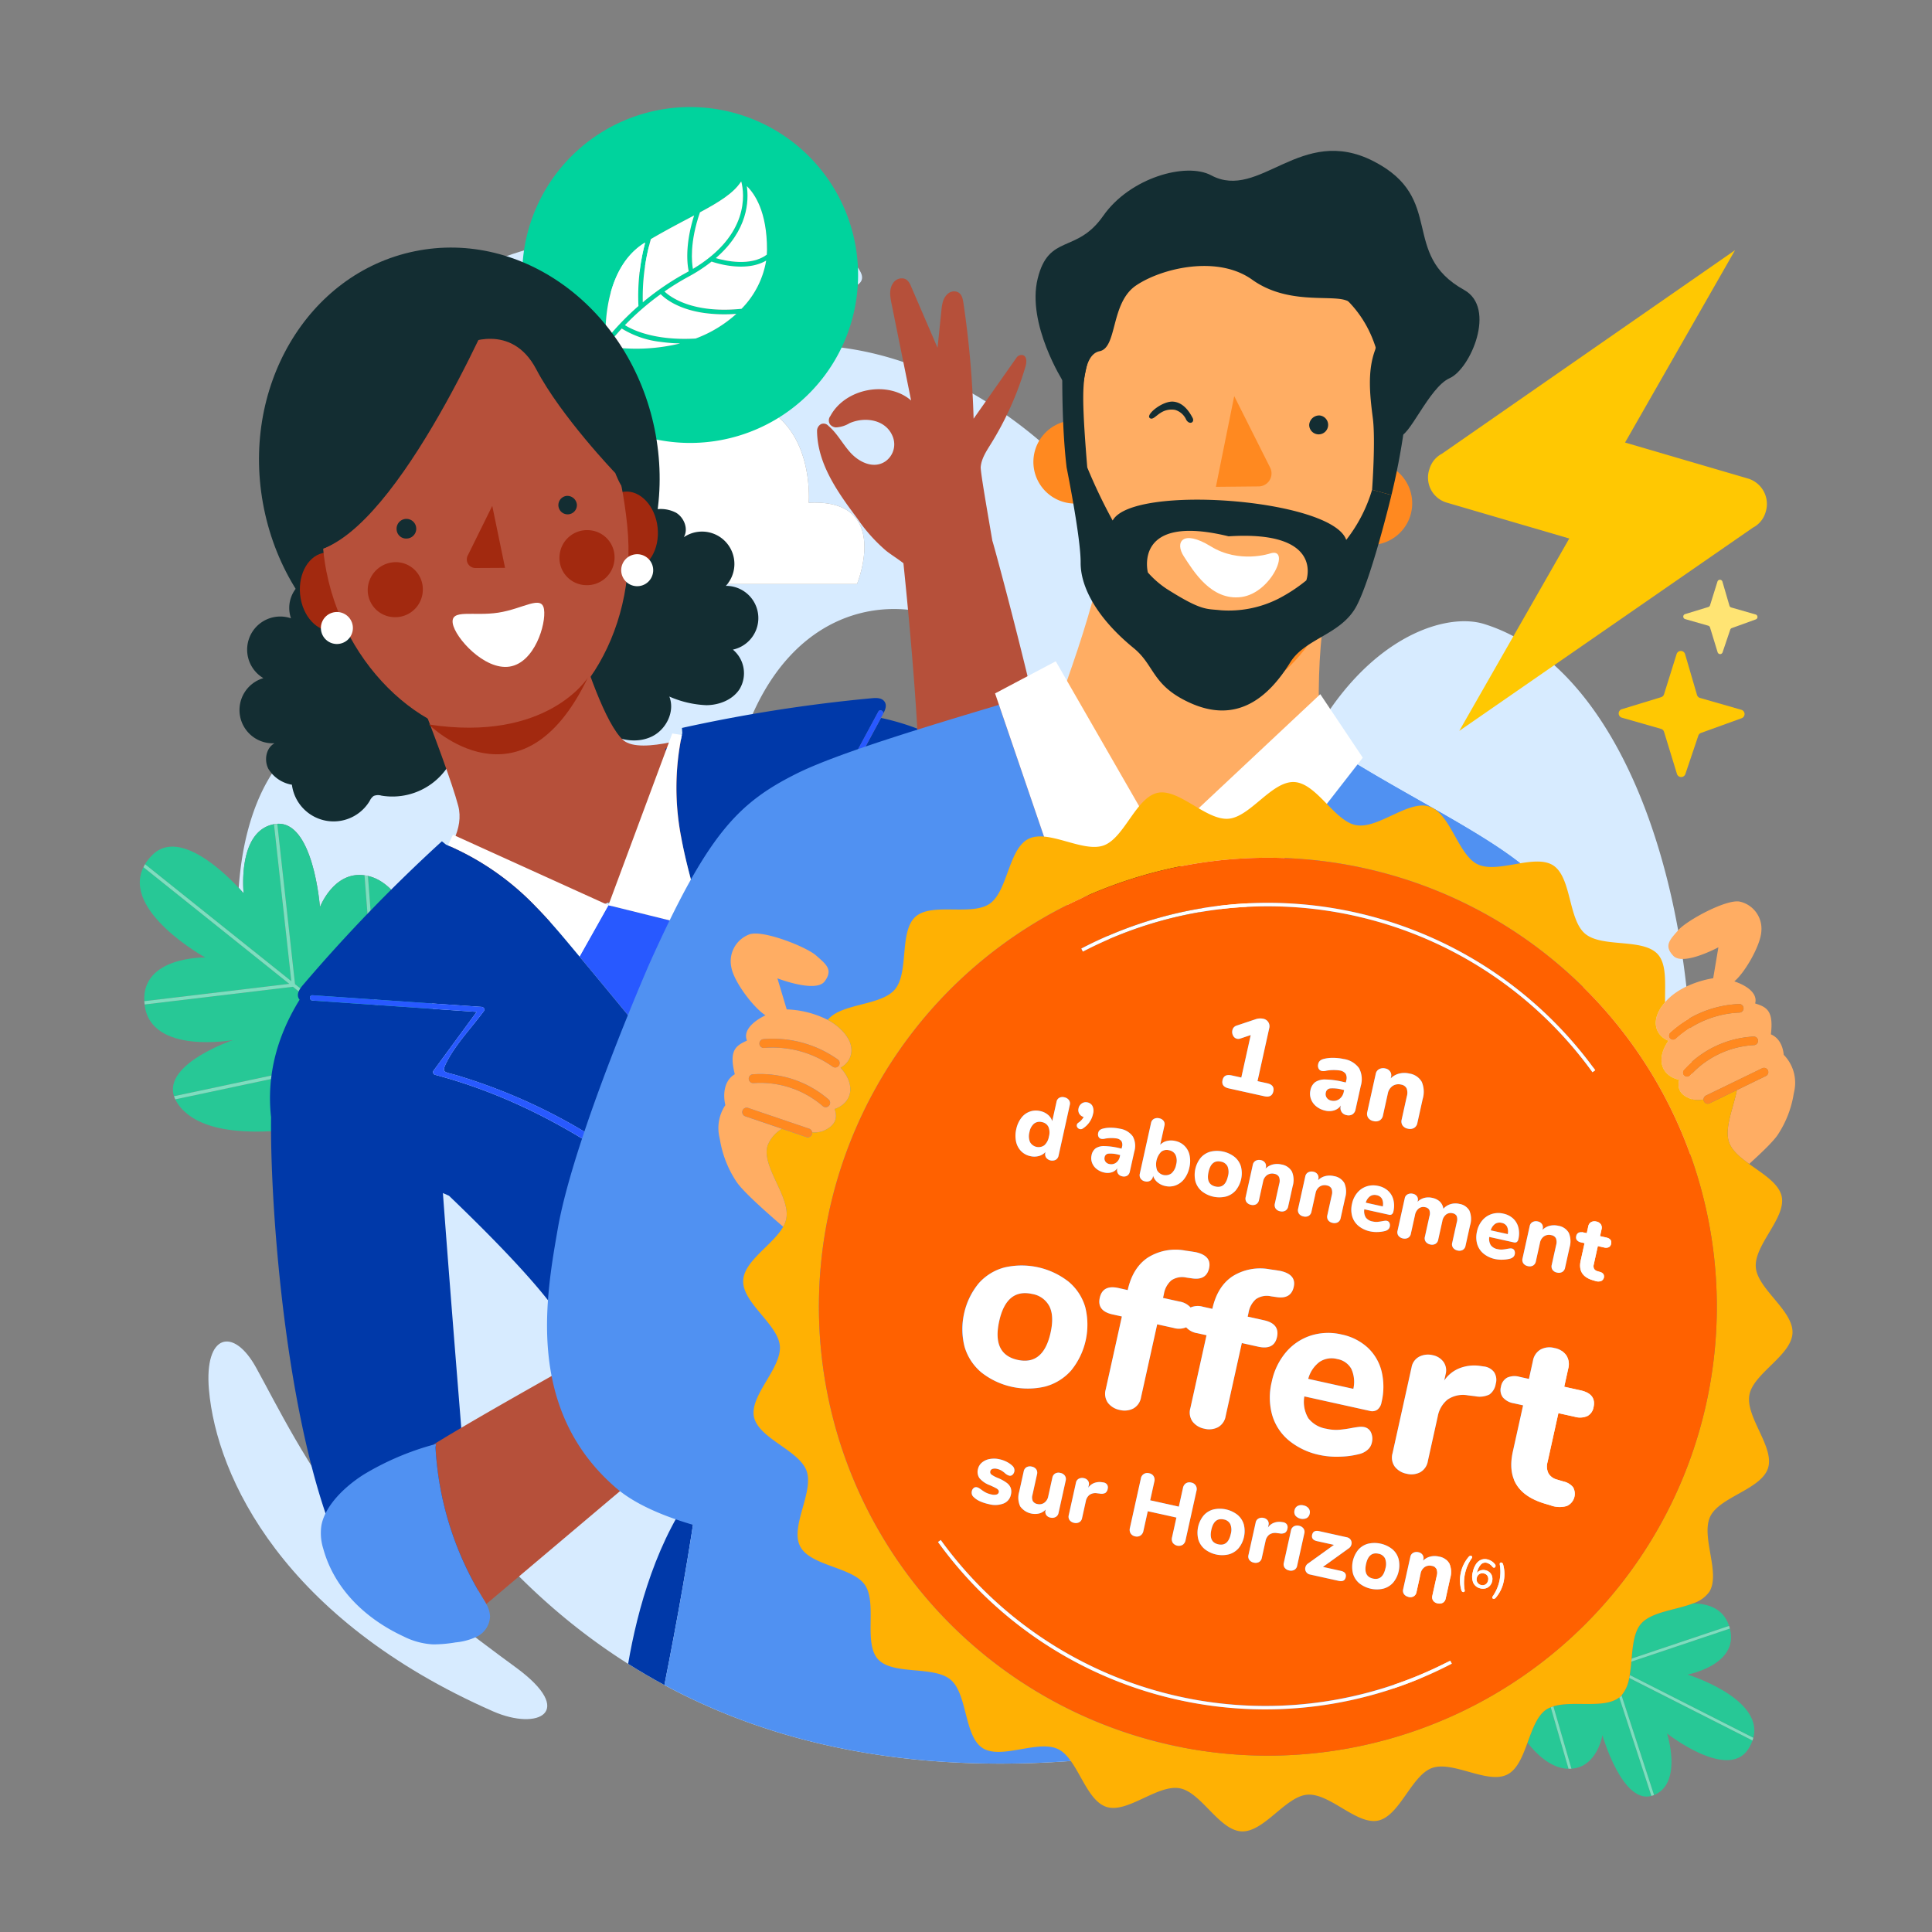
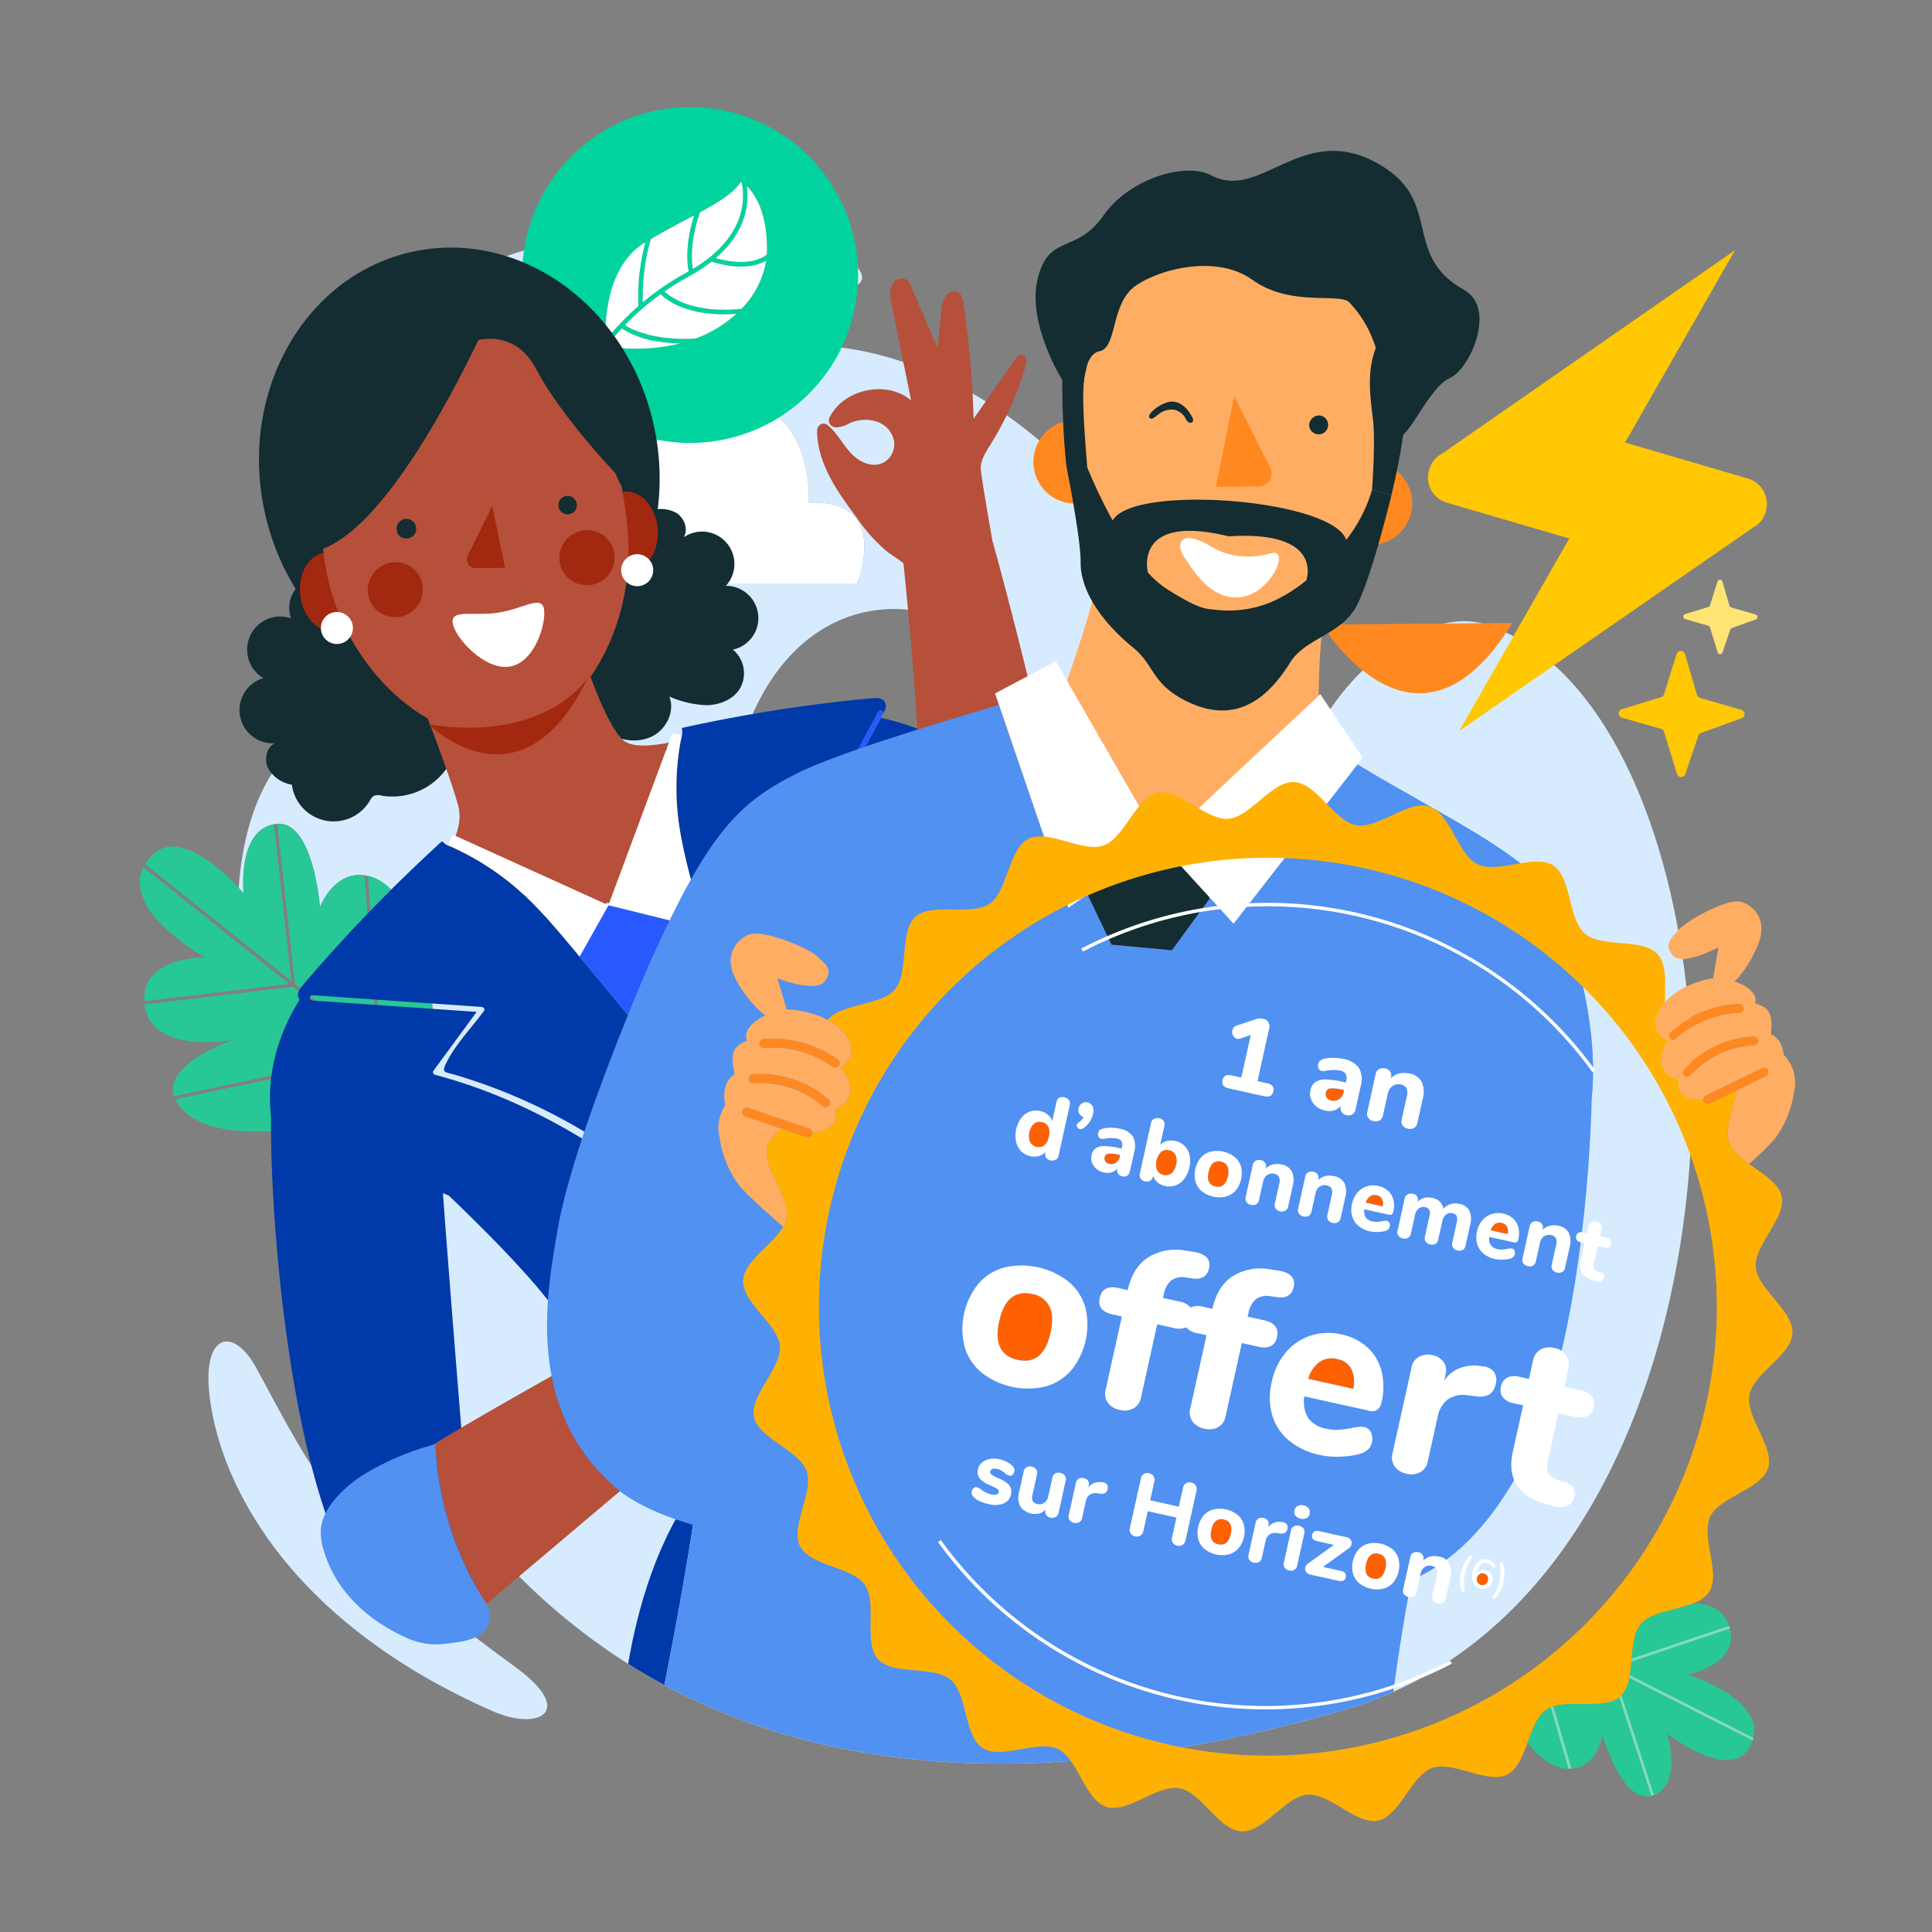
<svg xmlns="http://www.w3.org/2000/svg" id="Calque_1" data-name="Calque 1" viewBox="0 0 480 480">
  <rect x="0" y="0" width="480" height="480" fill="#808080" stroke="none" />
  <defs>
    <style>.cls-1{fill:#d7ebff;}.cls-2{fill:#fff;}.cls-3{fill:#27c896;}.cls-4{fill:#7ddebf;}.cls-5{fill:#0039a9;}.cls-6{fill:#5091f2;}.cls-7{fill:#00d39d;}.cls-8{fill:#ffc802;}.cls-9{fill:#132d32;}.cls-10{fill:#ff891f;}.cls-11{fill:#b6503a;}.cls-12{fill:#a2290f;}.cls-13{fill:#2859ff;}.cls-14{fill:#ffad63;}.cls-15{fill:#ff8920;}.cls-16{fill:#ffe473;}.cls-17{fill:#ffb103;}.cls-18{fill:#ff6100;}</style>
  </defs>
  <title>480x480_horizon-C5-elec-promo-ete-10-25</title>
  <path class="cls-1" d="M368.715,155.028c-10.578-3.286-33.708,4.559-47.764,39.039C309.81,221.4,288.4,263.095,246.921,265.8c-57.7,3.769-85.588-30.837-122.854-69.322C93.513,164.929,62.4,177.2,59.305,220.588c.774.828,1.225,1.36,1.225,1.36s-1.695-15.772,7.825-17.222,11.133,20.642,11.133,20.642,3.407-8.982,11.077-7.9h0c.274.039.554.092.839.157h0c.184.042.367.082.555.136,8.656,2.47,14.909,17.5,15.765,36.774.3,6.861-1.325,11.578-3.736,14.867-.111.152-.221.306-.335.451h0c-4.372,5.566-11.018,6.77-13.662,7.43a117.934,117.934,0,0,1-21.281,3.677c25.013,81.755,81.785,196.17,264.462,144.1C445.772,392.964,440.207,177.236,368.715,155.028Z" />
  <path class="cls-1" d="M128.237,414.324c-10.205-7.5-28.476-20.79-40.628-35.754-11.246-13.848-18.883-29.568-24-38.823-5.619-10.167-12.891-8.328-11.7,5.493,1.891,21.867,18.674,57.124,70.576,79.933C133.692,430.1,143.24,425.348,128.237,414.324Z" />
  <path class="cls-1" d="M98.88,169.641c-1.086-9.257,7.915-44.3,16.491-58.372S140.758,79.62,152.84,71.963c16.475-10.442,7.166-13.42-3.418-13.056S113.608,63.661,97.129,82.32c-12.2,13.808-32.734,48.229-15.035,82.364C86.726,173.617,100.477,183.251,98.88,169.641Z" />
  <path class="cls-1" d="M213.835,67.644c-3.838-7.713-15.81-4.717-15.81-4.717C188.334,71.528,217.673,75.356,213.835,67.644Z" />
  <path class="cls-1" d="M150.791,110.664a22.839,22.839,0,0,1,8.856,1.348s3.946-12.445,17.909-13.052c25.549-1.111,23.372,25.953,23.372,25.953,20.751-1.1,11.989,20.185,11.989,20.185H139.532c-.729,11.8.963,25.063,5.671,39.535,9.393,28.873,27.821,34.635,39.136-.248,11.911-36.718,42.015-38.611,58.822-26.125,36.635,27.214,40.4,53.394,52.213,34.924s-14.2-80.092-65.618-101.241C197.9,78.839,166.9,87.27,150.791,110.664Z" />
  <path class="cls-2" d="M200.928,124.912s2.177-27.063-23.372-25.953c-13.963.607-17.909,13.052-17.909,13.052a22.839,22.839,0,0,0-8.856-1.348,23.38,23.38,0,0,0-11,3.193c-10.169,5.919-8.144,23.979-1.388,31.24h74.518S221.679,123.81,200.928,124.912Z" />
  <path class="cls-3" d="M43.428,272.881c-.058-.137-.116-.275-.163-.411C43.313,272.606,43.37,272.743,43.428,272.881Z" />
  <path class="cls-3" d="M90.566,217.469c.274.039.554.092.839.157C91.12,217.561,90.84,217.508,90.566,217.469Z" />
  <path class="cls-3" d="M104.148,269.19c-.052.073-.106.141-.158.212,2.411-3.289,4.041-8.006,3.736-14.867-.856-19.27-7.109-34.3-15.765-36.774-.188-.054-.371-.094-.555-.136l3.38,44.076Z" />
  <path class="cls-3" d="M71.872,244.434,35.636,215.453C30.2,226.4,50.986,237.886,50.986,237.886s-15.7-.345-15.138,10.849Z" />
  <path class="cls-3" d="M73.292,244.512,93.9,261l-3.338-43.528c-7.67-1.082-11.077,7.9-11.077,7.9s-1.613-22.092-11.133-20.642c.184-.028.359-.031.537-.042Z" />
  <path class="cls-3" d="M103.655,269.854l-9.373-7.5L43.544,273.129a10.342,10.342,0,0,0,2.515,3.211c4.975,4.483,14.043,5.213,22.654,4.621a117.934,117.934,0,0,0,21.281-3.677C92.637,276.624,99.282,275.42,103.655,269.854Z" />
  <path class="cls-3" d="M93.447,261.69l-20.67-16.532-36.853,4.4c.01.091.012.175.025.267,1.666,12.307,22.007,8.554,22.007,8.554s-17.367,5.8-14.726,13.972Z" />
  <path class="cls-3" d="M72.38,243.783l-4.308-39c.1-.018.185-.043.283-.058-9.52,1.45-7.825,17.222-7.825,17.222s-.451-.533-1.225-1.36c-3.689-3.944-14.886-14.736-21.449-8.169a12.3,12.3,0,0,0-1.825,2.293Z" />
-   <path class="cls-4" d="M94.282,262.358l9.373,7.5h0c.114-.146.224-.3.335-.451.052-.072.106-.14.158-.212L94.786,261.7l-3.38-44.076h0c-.285-.065-.565-.118-.839-.157h0L93.9,261,73.292,244.512l-4.4-39.827c-.178.011-.353.014-.537.042-.1.015-.187.04-.283.058l4.308,39L36.032,214.712l0,0c-.149.245-.281.49-.4.735l.009.007,36.236,28.982-36.024,4.3h0c.013.266.044.544.076.823h0l36.853-4.4,20.67,16.532L43.231,272.351l-.011,0c.012.038.033.078.046.116.047.136.1.274.163.411.035.084.059.167.1.252l.016,0Z" />
  <path class="cls-5" d="M156.059,413.377q4.369,2.761,9.009,5.267c3.06-15.455,6.424-33.9,8.549-49.876C163.244,381.967,158.335,400.023,156.059,413.377Z" />
  <path class="cls-6" d="M385.276,222.6c-6.468-12.012-37.539-24.668-58.943-39.749a99.929,99.929,0,0,0-5.381,11.213C309.81,221.4,288.4,263.095,246.921,265.8c-36.581,2.39-61.176-10.655-83.778-30.323-.588,1.275-1.184,2.577-1.8,3.938,0,0,16.292,76.415,14.191,110.7-.335,5.488-1.016,11.845-1.92,18.647-2.125,15.981-5.49,34.422-8.549,49.876,39.092,21.076,92.938,27.842,168.106,6.416a96.3,96.3,0,0,0,13-4.735c2.035-14.837,4.537-29.905,7.339-40.174,7.486-27.435,40.149-90.766,41.925-107.361S391.819,234.754,385.276,222.6Z" />
  <path class="cls-7" d="M173.905,26.669a41.724,41.724,0,1,0,39.212,44.1A41.729,41.729,0,0,0,173.905,26.669Zm-1.092,57.439c-10.367.583-15.908-2.28-17.548-3.326a65.645,65.645,0,0,1,8.878-7.693c1.035,1.054,4.241,3.73,10.81,4.669a37.429,37.429,0,0,0,7.993.216A31.23,31.23,0,0,1,172.813,84.108Zm11.415-7.385c-12.134,1.22-17.645-2.9-19.141-4.3a64.543,64.543,0,0,1,5.987-3.69,39.867,39.867,0,0,0,5.719-3.74,24.793,24.793,0,0,0,4.361,1.031c2.786.4,6.338.4,9.194-1.271A22.292,22.292,0,0,1,184.228,76.723Zm6.328-14.647c0,.4-.019.8-.046,1.2-4.008,2.984-10.361,1.532-12.673.854,8.028-6.914,8.242-14.266,7.708-17.887C187.454,48.085,190.587,52.56,190.556,62.075Zm-6.45-16.947s.032.017.088.049c.727,2.911,2.068,13.189-12.037,21.63-.293-1.581-.842-6.576,1.749-14.055C178.716,50.164,182.229,48.006,184.105,45.129Zm-11.647,8.4c-2.458,7.767-1.61,12.7-1.338,13.875-.2.111-.383.224-.587.335A65.916,65.916,0,0,0,159.7,75.105a52.666,52.666,0,0,1,2.01-15.711C165.725,57.053,169.334,55.181,172.458,53.525Zm-12.151,6.7a51.8,51.8,0,0,0-1.686,15.8,66.124,66.124,0,0,0-8.168,8.52C150.283,80.022,150.6,66.136,160.307,60.227Zm-9.585,25.812c1.024-1.329,2.27-2.827,3.747-4.415a23.326,23.326,0,0,0,9.757,3.328,40.049,40.049,0,0,0,4.753.374A45.956,45.956,0,0,1,150.722,86.039Z" />
  <path class="cls-2" d="M181.154,66.02a24.793,24.793,0,0,1-4.361-1.031,39.867,39.867,0,0,1-5.719,3.74,64.543,64.543,0,0,0-5.987,3.69c1.5,1.406,7.007,5.524,19.141,4.3a22.292,22.292,0,0,0,6.12-11.974C187.492,66.418,183.94,66.419,181.154,66.02Z" />
  <path class="cls-2" d="M158.621,76.031a51.8,51.8,0,0,1,1.686-15.8c-9.706,5.91-10.024,19.795-9.853,24.324A66.124,66.124,0,0,1,158.621,76.031Z" />
  <path class="cls-2" d="M159.7,75.105a65.916,65.916,0,0,1,10.828-7.371c.2-.111.389-.224.587-.335-.272-1.171-1.12-6.108,1.338-13.875-3.124,1.656-6.734,3.529-10.743,5.869A52.666,52.666,0,0,0,159.7,75.105Z" />
  <path class="cls-2" d="M164.225,84.952a23.326,23.326,0,0,1-9.757-3.328c-1.477,1.588-2.722,3.086-3.747,4.415a45.956,45.956,0,0,0,18.257-.713A40.049,40.049,0,0,1,164.225,84.952Z" />
  <path class="cls-2" d="M177.836,64.128c2.313.678,8.665,2.129,12.673-.854.028-.4.045-.8.046-1.2.031-9.516-3.1-13.99-5.012-15.834C186.078,49.862,185.864,57.214,177.836,64.128Z" />
  <path class="cls-2" d="M172.156,66.808c14.1-8.442,12.764-18.719,12.037-21.63-.055-.032-.088-.049-.088-.049-1.877,2.877-5.389,5.035-10.2,7.624C171.314,60.232,171.863,65.227,172.156,66.808Z" />
  <path class="cls-2" d="M174.952,77.758c-6.569-.939-9.775-3.615-10.81-4.669a65.645,65.645,0,0,0-8.878,7.693c1.64,1.046,7.181,3.909,17.548,3.326a31.23,31.23,0,0,0,10.133-6.134A37.429,37.429,0,0,1,174.952,77.758Z" />
  <path class="cls-8" d="M355.112,116.633a6.3,6.3,0,0,1,3.172-3.933L431.07,62.148l-27.328,47.8,30.687,8.986a6.605,6.605,0,0,1,4.259,8.221,6.3,6.3,0,0,1-3.172,3.933l-72.963,50.5,27.327-47.8-30.513-8.934a6.48,6.48,0,0,1-4.3-8.1q.019-.059.04-.118" />
  <path class="cls-9" d="M110.836,166.345a15.869,15.869,0,0,0-.073-14.27c-1.867-3.585-5.393-6.474-9.423-6.788s-8.3,2.457-8.968,6.445a26.136,26.136,0,0,0-6.973-6.78c-2.81-1.656-6.421-2.284-9.353-.853a7.848,7.848,0,0,0-3.751,9.518,8.229,8.229,0,0,0-6.861,14.864,8.263,8.263,0,0,0,2.786,16.178c-2.134,1.148-2.663,4.224-1.535,6.369a8.482,8.482,0,0,0,5.839,3.935,10.445,10.445,0,0,0,19.348,3.987,3.05,3.05,0,0,1,.973-1.2,2.911,2.911,0,0,1,1.922-.08,16.5,16.5,0,0,0,19.071-14.041,3.608,3.608,0,0,1,.414-1.515,3.926,3.926,0,0,1,1.128-.971,9.419,9.419,0,0,0,.129-15.357Z" />
  <path class="cls-9" d="M143.556,170.145a15.448,15.448,0,0,0,7.23,11.861c3.358,2.052,7.749,2.688,11.267.926s5.689-6.22,4.24-9.879a25.442,25.442,0,0,0,9.22,2.15c3.175-.031,6.5-1.322,8.227-3.987a7.639,7.639,0,0,0-1.654-9.82,8.01,8.01,0,0,0-1.747-15.84,8.043,8.043,0,0,0-10.451-12.089c1.2-2.029.1-4.86-1.92-6.082a8.256,8.256,0,0,0-6.845-.347,10.167,10.167,0,0,0-18.135,6.4,2.969,2.969,0,0,1-.209,1.489,2.833,2.833,0,0,1-1.562,1.032,16.063,16.063,0,0,0-8.847,21.288,3.512,3.512,0,0,1,.416,1.471,3.821,3.821,0,0,1-.453,1.376,9.169,9.169,0,0,0,7.607,12.869Z" />
  <path class="cls-10" d="M142.683,156.652s-13.514,17.59-37.181,8.45c0,0,22.626,26.162,37.181-8.45" />
  <path class="cls-11" d="M142.552,155.066c2.678,9.678,7.952,25.041,12.323,28.844S175,182.069,175,182.069s7.034,29.924-26.739,43.364c-33.628,13.387-48.97-1.76-48.97-1.76s17.467-12.336,14.561-23.438-18.2-48.666-18.2-48.666Z" />
  <ellipse class="cls-9" cx="114.118" cy="116.514" rx="49.522" ry="55.213" transform="translate(-20.973 25.143) rotate(-11.522)" />
  <path class="cls-12" d="M157.112,141.561c4.019-.415,6.828-5.1,6.275-10.455s-4.263-9.367-8.281-8.95-6.828,5.1-6.273,10.456,4.261,9.365,8.28,8.95" />
  <path class="cls-12" d="M82.845,156.7c4.019-.415,6.828-5.1,6.275-10.455s-4.263-9.367-8.281-8.95-6.828,5.1-6.273,10.456,4.261,9.365,8.28,8.95" />
  <path class="cls-11" d="M155.833,130.588c2.847,27.539-13.761,51.032-31.926,52.478S83.193,164.49,80.346,136.951,87.581,85.584,113.6,83.327c28.168-2.336,39.391,19.722,42.238,47.261" />
  <path class="cls-9" d="M101.075,133.8a2.443,2.443,0,1,0-2.533-2.19,2.371,2.371,0,0,0,2.533,2.19" />
  <path class="cls-9" d="M143.326,125.392a2.3,2.3,0,1,1-2.533-2.189,2.391,2.391,0,0,1,2.533,2.189" />
  <path class="cls-2" d="M135.16,151.376c.563,3.668-2.343,13.285-8.567,14.241s-13.561-7.2-14.109-10.756c-.563-3.668,5.088-1.692,11.312-2.648s10.8-4.5,11.364-.836" />
  <path class="cls-12" d="M139.015,138.1a6.741,6.741,0,0,0,6.376,7.273,6.846,6.846,0,0,0,7.274-6.376,6.741,6.741,0,0,0-6.377-7.273,6.842,6.842,0,0,0-7.272,6.376" />
  <path class="cls-12" d="M91.381,146.049a6.741,6.741,0,0,0,6.376,7.273,6.843,6.843,0,0,0,7.273-6.376,6.739,6.739,0,0,0-6.376-7.273,7,7,0,0,0-7.272,6.376" />
  <path class="cls-12" d="M122.3,125.691,116.22,138a2.134,2.134,0,0,0,1.908,3.12l7.351-.039Z" />
  <path class="cls-12" d="M146.047,168.363S135.968,184.51,106.553,180c0,0,22.916,22.805,39.494-11.635" />
  <path class="cls-9" d="M115.632,85.478S103.327,83.7,101.5,95.723,91.926,131.4,80.827,136.082,63.013,85.66,95.221,74.127s61.4,20.14,61.927,38.224-4.278,5.182-4.278,5.182-13.459-14.022-19.652-25.809S115.632,85.478,115.632,85.478Z" />
  <path class="cls-9" d="M125.035,70.889s-23.476,56.591-44.208,65.193-3.18-46.426-3.18-46.426Z" />
  <circle class="cls-2" cx="83.701" cy="156.026" r="3.976" transform="translate(-47.469 37.095) rotate(-19.59)" />
  <circle class="cls-2" cx="158.311" cy="141.666" r="3.976" transform="translate(-38.335 61.28) rotate(-19.59)" />
  <path class="cls-13" d="M167.254,366.87l.163-.042c-1.632-2.449-3.463-5.175-5.444-8.089C165.3,363.752,167.254,366.87,167.254,366.87Z" />
  <path class="cls-13" d="M277.609,338.145,230.972,356.7C259.531,351.568,287.16,344.541,277.609,338.145Z" />
  <path class="cls-13" d="M222.572,349.011c-24.74-36.2-37.073-79.16-48.521-121.565l-.58,2.973L151.158,224.9l-7.176,12.771c30.053,36.087,60.459,73.149,76.9,117.111l-.245-.238a34.26,34.26,0,0,1,1.3,3.714q1.882-.312,3.778-.637l-3.238-9.191Z" />
  <path class="cls-5" d="M280.277,337.083,256.1,203.545c-10.833-15.193-24.149-22.389-37.214-25.179l-18.933,35.118,18.1-1.265a.67.67,0,0,1,.641.842c-9.634,30.765-6.28,61.357-1.331,92.618.133.839-1.149,1.2-1.283.354-2.919-18.441-5.872-37.048-5.2-55.783a139.793,139.793,0,0,1,3.571-26.83q.633-2.706,1.374-5.386c.905-3.272,1.887-3.85-1.62-4.215-4.856-.505-10.525.736-15.406,1.077a.671.671,0,0,1-.574-1l20-37.089c.364-.675,1.312-.207,1.22.438.625-1.052.945-2.218.194-3.084-.708-.816-1.961-.787-3.036-.687a382.531,382.531,0,0,0-47.172,7.38l.083,1.264c-.039.164-.063.33-.1.494a64.522,64.522,0,0,0-.12,25.618c.844,4.64,2.071,9.2,3.3,13.754q.735,2.73,1.473,5.465c11.448,42.4,23.781,85.361,48.521,121.565l-.092-.58,3.238,9.191.361,1.025,4.894-1.947,46.637-18.555Z" />
  <path class="cls-5" d="M165.267,186.03l.168.476.255-.685C165.415,185.955,165.267,186.03,165.267,186.03Z" />
  <path class="cls-2" d="M133.13,225.279c3.438,3.493,6.579,7.263,9.716,11.029l1.136,1.365,7.176-12.771-26.129-11.854-12.5-5.668-1.249,2.674A67.05,67.05,0,0,1,133.13,225.279Z" />
  <path class="cls-2" d="M173.471,230.419l.58-2.973q-.738-2.734-1.473-5.465c-1.225-4.554-2.452-9.114-3.3-13.754a64.522,64.522,0,0,1,.12-25.618l-2.377-.381-1.336,3.593-.255.685-1.585,4.262L151.158,224.9Z" />
  <path class="cls-5" d="M220.885,354.783c-16.445-43.962-46.85-81.024-76.9-117.111l-1.136-1.365c-3.137-3.765-6.278-7.536-9.716-11.029a67.05,67.05,0,0,0-21.846-15.225c-.16-.066-.314-.144-.475-.209l-1.025-.827a397.534,397.534,0,0,0-34.49,35.671c-.728.854-1.5,1.9-1.232,2.991a1.785,1.785,0,0,0,.369.7c-5.149,8.318-8.3,18.07-7.1,29.107l.013.006c-.374,31.222,7.221,119.725,34.378,127.212,27.916,7.693,14.139-34.507,14.139-34.507s-3.8-46.18-5.823-73.787l1.512.67h0c9.34,8.953,18.276,18.076,24.062,25.294,8.72,10.878,18.647,25,26.366,36.359,1.981,2.914,3.812,5.641,5.444,8.089,4.66,6.993,7.669,11.68,7.669,11.68s47.577-16.68,47.146-19.02c-.069-.373-.172-.79-.293-1.229a34.26,34.26,0,0,0-1.3-3.714ZM108.074,267.026a.67.67,0,0,1-.4-.977L118.426,251.4l-40.791-2.81c-.851-.059-.855-1.389,0-1.33l42.037,2.9c.451.031.9.561.574,1-2.928,3.99-6.854,8.07-9.136,12.451-1.607,3.084-.791,2.6,2.4,3.555q3.372,1.011,6.69,2.193a140.04,140.04,0,0,1,24.073,11.259c15.939,9.391,29.913,21.658,43.765,33.813.645.566-.3,1.5-.941.941C163.316,294.5,139.232,275.295,108.074,267.026Z" />
-   <path class="cls-13" d="M188.042,314.428c-13.852-12.156-27.826-24.422-43.765-33.813A140.04,140.04,0,0,0,120.2,269.356q-3.316-1.182-6.69-2.193c-3.2-.958-4.011-.471-2.4-3.555,2.283-4.381,6.209-8.462,9.136-12.451.323-.44-.123-.97-.574-1l-42.037-2.9c-.855-.059-.851,1.272,0,1.33l40.791,2.81-10.749,14.649a.67.67,0,0,0,.4.977c31.157,8.269,55.242,27.471,79.027,48.343C187.743,315.932,188.687,314.994,188.042,314.428Z" />
  <path class="cls-13" d="M218.213,176.8l-20,37.089a.671.671,0,0,0,.574,1c4.882-.341,10.55-1.582,15.406-1.077,3.508.365,2.526.943,1.62,4.215q-.741,2.679-1.374,5.386a139.793,139.793,0,0,0-3.571,26.83c-.668,18.735,2.284,37.341,5.2,55.783.133.843,1.416.485,1.283-.354-4.949-31.26-8.3-61.853,1.331-92.618a.67.67,0,0,0-.641-.842l-18.1,1.265,18.933-35.118.48-.89a.674.674,0,0,0,.071-.234C219.525,176.6,218.576,176.13,218.213,176.8Z" />
  <path class="cls-11" d="M233.77,295.571c-1.157-2.577-10.7,1.239-10.7,1.239-1.087.785-31.226,13.3-35.89,16.784-3.744,2.8-58.6,32.4-79.61,45.367.26-.078.52-.161.78-.237l-.15.879a79.559,79.559,0,0,0,11.652,37.285c.33.538.668,1.078.967,1.633l52.435-44.283s27.095-6.278,30.1-8.486a9.444,9.444,0,0,0,4.64-7.564s4.115-1.192,3.733-6.835c0,0,3.6-7.36-.007-10.962l-4.113-4.142s23.669-14.539,23.945-14.844S234.927,298.148,233.77,295.571Z" />
  <path class="cls-6" d="M108.2,359.6l.15-.879c-.26.076-.52.159-.78.237a68.576,68.576,0,0,0-17.276,7.427c-5.374,3.451-9.677,8.14-10.458,12.707a12.957,12.957,0,0,0,.481,5.684c2.533,9.249,9.638,17.005,19.967,21.8a18.347,18.347,0,0,0,7.289,1.966,32.8,32.8,0,0,0,5.6-.492,15.64,15.64,0,0,0,5.331-1.446,5.846,5.846,0,0,0,3.248-5.051,6.813,6.813,0,0,0-.935-3.034c-.3-.555-.636-1.1-.967-1.633A79.559,79.559,0,0,1,108.2,359.6Z" />
  <path class="cls-11" d="M246.579,134.445l-.014,0c-1.276-7.46-3.011-17.366-2.91-18.449.192-2.08,1.415-3.925,2.531-5.719A77.681,77.681,0,0,0,254.8,90.985c.314-1.078.344-2.64-.858-2.783a1.533,1.533,0,0,0-1.4.669l-10.654,15.155a241.919,241.919,0,0,0-2.525-28.734c-.169-1.137-.439-2.424-1.672-2.815a2.345,2.345,0,0,0-2.213.523c-1.254,1.082-1.445,2.694-1.6,4.211q-.473,4.6-.946,9.209L226.4,71.263c-.4-.926-.858-1.924-2.058-2.093a2.594,2.594,0,0,0-2.443,1.147c-1.078,1.551-.744,3.4-.4,5.118L226.365,99.5c-5.817-5.045-16.405-3-20.07,3.87a1.748,1.748,0,0,0-.059,2.083,2.029,2.029,0,0,0,1.447.735,7.262,7.262,0,0,0,3.394-1.053c3.811-1.671,8.956-.917,10.67,3.207a5.167,5.167,0,0,1-1.739,6.259c-2.919,2.011-6.522.261-8.692-2.116-1.947-2.133-3.282-4.8-5.491-6.673a1.6,1.6,0,0,0-1.812-.454,1.908,1.908,0,0,0-1.018,1.757c.115,8.19,5.148,15.191,9.988,21.687a40.66,40.66,0,0,0,7.2,8.054c1.381,1.08,2.9,1.993,4.273,3.08,2.035,19.726,5.535,58.175,3.464,71.792-2.835,18.635.917,34.682,13.521,38.072s23.784-9.345,24.236-24.56C266.256,205.695,246.67,134.406,246.579,134.445Z" />
  <path class="cls-9" d="M264.145,94.806s-9.1-14.289-6.341-25.563,9.629-6.088,16.282-15.608,20.634-13.39,26.828-10.076c12.055,6.45,22.232-12.764,40.322-3.51s6.432,23.043,22.519,31.983c8.109,4.507,1.568,19.647-3.6,21.928s-10.244,15.232-12.624,14.338S264.145,94.806,264.145,94.806Z" />
  <path class="cls-14" d="M329.538,150.921c-3.568,15.332-1.016,43.777-1.016,43.777s-21.4,32.312-41.907,24.594-28.429-31.868-28.429-31.868,13.134-32.384,15.6-48.728Z" />
  <path class="cls-15" d="M331.248,129.641a10.343,10.343,0,1,1,13.861,4.674,10.343,10.343,0,0,1-13.861-4.674" />
  <path class="cls-15" d="M263.783,124.567a10.343,10.343,0,1,1,13.106-6.5,10.343,10.343,0,0,1-13.106,6.5" />
  <path class="cls-14" d="M341.527,120.612c6.473-34.418-.3-51.466-34.087-58.373-33.933-6.949-40.374,32.133-39.232,49.21,1.144,15.637-2.778,49.631,31.309,55.19,29.323,4.912,37.7-23.241,42.01-46.027" />
  <path class="cls-9" d="M325.265,105.564a2.354,2.354,0,1,0,2.556-2.348,2.508,2.508,0,0,0-2.556,2.348" />
  <path class="cls-15" d="M306.638,98.409l8.93,17.781a3.224,3.224,0,0,1-2.853,4.657l-10.629.105Z" />
-   <path class="cls-15" d="M328.416,155.156s-16.731,21.909-47.3.389c0,0,23.371,38.708,47.3-.389" />
+   <path class="cls-15" d="M328.416,155.156c0,0,23.371,38.708,47.3-.389" />
  <path class="cls-9" d="M340.892,121.675a37.4,37.4,0,0,1-6.427,12.463c-3.443-10.183-53.074-13.946-58.03-4.813a133.221,133.221,0,0,1-6.3-13.168l-5.133,0s3.526,17.468,3.48,23.621,4.154,13.875,13.2,21.259c5.278,4.31,4.476,9.347,14.136,13.656,11.61,5.178,19.352-1.445,24.732-10.112,3.773-6.077,12.741-6.865,16.517-14.1S345.7,123,345.7,123ZM324.542,144.2a39.741,39.741,0,0,1-7,4.589,27.363,27.363,0,0,1-14.218,2.83c-3.619-.415-4.666.266-13.516-5.347a23.565,23.565,0,0,1-4.619-4.04l-.007-.008v-.007c-.118-.509-3.388-14.7,20.065-8.97C329.163,131.712,324.542,144.2,324.542,144.2Z" />
  <path class="cls-9" d="M264.007,85.572c-.208,9.374-.134,21.121.994,30.589l5.131,0s-.685-7.975-.9-13.155-.51-14.855,3.96-15.747,2.657-12.021,9.077-16.347,20.237-7.583,28.828-1.427,19.016,3.809,23.083,5.058,9.3,7.342,7.408,12.57-1.237,11.153-.515,16.747-.181,17.82-.181,17.82L345.7,123a171.8,171.8,0,0,0,4.665-32.729A25.161,25.161,0,0,0,339.127,68.02c-20.084-13.318-42.46-10.442-57.379-5.873A25.081,25.081,0,0,0,264.007,85.572Z" />
  <path class="cls-9" d="M296.283,103.791c-.6-1.13-2.079-3.747-4.743-4s-6.809,3.116-5.939,4.014c.678.7,1.591-.523,2.657-1.174a4.968,4.968,0,0,1,3.7-.794,4.41,4.41,0,0,1,2.773,2.488c.833,1.334,2.16.6,1.556-.533" />
  <path class="cls-6" d="M385.276,222.6c-5.428-10.082-28.191-20.618-48.022-32.66l-30.774,39.551-6.022-6.609-.049.522-9.253,12.676-15.007-1.4-5.94-12.458-4.784,3.314-17.233-50.426c-17.055,5.137-39.984,11.952-50.258,17.081-14.75,7.363-22.177,15.2-36.586,47.224,0,0-18.485,42.259-22.681,65.34-2.879,16.634-8.448,45.216,14.386,64.916,14.94,12.89,56.074,16.725,88.114,16.787a115.646,115.646,0,0,0,16.7,3.119c19.611,2.209,33.648,2.207,43.615,1.277A119.183,119.183,0,0,0,317.4,395.11c18.739,3.731,42.556,2.516,59.946-29.507s18.109-92.969,18.109-92.969h0C397.173,256.061,391.8,234.717,385.276,222.6Z" />
  <polygon class="cls-6" points="288.384 209.634 288.362 209.65 288.402 209.653 288.384 209.634" />
  <polygon class="cls-9" points="288.362 209.65 270.208 222.226 276.148 234.685 291.155 236.082 300.409 223.406 300.457 222.885 288.402 209.653 288.362 209.65" />
  <polygon class="cls-2" points="270.208 222.226 288.362 209.65 288.384 209.634 265.412 169.702 262.299 164.292 247.221 172.274 248.191 175.114 265.424 225.541 270.208 222.226" />
  <polygon class="cls-2" points="288.402 209.653 300.457 222.885 306.479 229.494 337.254 189.942 338.579 188.24 328.021 172.468 320.835 179.206 288.384 209.634 288.402 209.653" />
  <path class="cls-2" d="M315.546,137.511s-7.654,2.587-14.712-1.758-9.018-1.038-6.7,2.5,6.761,11.084,14.288,10.075,12.386-12.553,7.125-10.816" />
  <path class="cls-16" d="M424.42,150.812l-5.763,1.762a.646.646,0,0,0,.012,1.238l5.74,1.639a.646.646,0,0,1,.44.432l1.891,6.171a.646.646,0,0,0,1.229.017l1.9-5.624a.646.646,0,0,1,.392-.4l5.957-2.156a.646.646,0,0,0-.041-1.227l-6.059-1.742a.645.645,0,0,1-.441-.439l-1.746-5.978a.646.646,0,0,0-1.236-.012l-1.843,5.9A.645.645,0,0,1,424.42,150.812Z" />
  <path class="cls-8" d="M412.7,173.213l-9.78,2.99a1.1,1.1,0,0,0,.02,2.1l9.74,2.782a1.1,1.1,0,0,1,.747.732l3.21,10.472a1.1,1.1,0,0,0,2.086.029l3.219-9.544a1.1,1.1,0,0,1,.665-.68l10.11-3.659a1.1,1.1,0,0,0-.07-2.083L422.364,173.4a1.1,1.1,0,0,1-.749-.746l-2.964-10.146a1.1,1.1,0,0,0-2.1-.02l-3.128,10.006A1.1,1.1,0,0,1,412.7,173.213Z" />
  <path class="cls-3" d="M402.3,421.709c-3.7,2.9-11.513.707-16.377,2.21l4.485,15.505c6.445-.42,7.706-8.326,7.706-8.326s5.068,17.765,12.6,14.965c-.145.054-.288.087-.431.125Z" />
  <path class="cls-3" d="M402.859,421.193l8.074,24.775c-.075.031-.144.067-.221.1,7.527-2.8,3.465-15.391,3.465-15.391s15,11.766,20.132,3.931a10.258,10.258,0,0,0,1.1-2.182l-30.644-15.55A8.784,8.784,0,0,1,402.859,421.193Z" />
  <path class="cls-3" d="M384.112,424.76c-2.232,1.549-3.4,4.9-4.606,8.2,3.049,3.884,6.4,6.225,9.718,6.467.165.012.312,0,.471,0l-4.416-15.269A6.176,6.176,0,0,0,384.112,424.76Z" />
  <path class="cls-3" d="M404.9,416.165l30.711,15.585c2.583-9.862-16.344-15.711-16.344-15.711s12.878-2.384,10.519-11.429L405.3,412.828C405.191,413.968,405.073,415.095,404.9,416.165Z" />
  <path class="cls-3" d="M405.365,412.078l24.216-8.128c-.024-.072-.04-.141-.066-.214-1.456-4.121-5.141-5.338-8.915-5.373-4.34,1.672-10.386,2.081-12.932,5.1C405.99,405.449,405.666,408.753,405.365,412.078Z" />
  <path class="cls-4" d="M385.278,424.157l4.416,15.269.005.018c.244,0,.482,0,.713-.014l0-.006-4.485-15.505C385.7,423.988,385.489,424.071,385.278,424.157Z" />
  <path class="cls-4" d="M402.859,421.193c-.095.1-.176.218-.279.313-.085.077-.187.133-.277.2l7.978,24.48c.143-.039.286-.071.431-.125.077-.029.146-.065.221-.1Z" />
  <path class="cls-4" d="M404.766,416.871l30.644,15.55h0c.08-.225.147-.448.2-.669l-.009,0L404.9,416.165C404.857,416.4,404.812,416.639,404.766,416.871Z" />
  <path class="cls-4" d="M405.3,412.828l24.487-8.219c-.056-.215-.128-.437-.2-.659l-24.216,8.128C405.343,412.329,405.319,412.578,405.3,412.828Z" />
  <path class="cls-14" d="M190.729,284.56a8.5,8.5,0,0,1,3.556-4.118l-9.13-3.1a1.1,1.1,0,1,1,.708-2.083l15.178,5.16a1.1,1.1,0,0,1,.731.916,6.935,6.935,0,0,0,2.594-.285c3.748-1.542,3.61-3.842,2.981-5.506,4.412-1.559,5.351-6,1.491-10.271,3.041-1.68,4.377-5.893-.655-10.176a14.756,14.756,0,0,0-2.526-1.706,24.419,24.419,0,0,0-10.2-2.61l-2.309-7.712s9.546,3.7,11.736.75.319-4.265-2.12-6.428-13.131-6.377-16.5-5.275a7.122,7.122,0,0,0-4.55,8.281c.681,3.653,5.653,10.124,8.47,11.848-3.24,1.568-5.6,3.895-4.6,6.29-2.818,1.283-4.506,2.421-3.025,8.358-2.8,1.648-2.922,5.226-2.351,7.673a10.251,10.251,0,0,0-1.5,7.835c.106.491.207.977.282,1.458a26.7,26.7,0,0,0,3.854,9.542l.031.049c1.4,2.231,6.544,6.881,11.708,11.337a6.59,6.59,0,0,0,.776-2.053C196.368,297.237,189.058,289.757,190.729,284.56Zm-1.029-26.4a27.9,27.9,0,0,1,18.437,5.049A1.1,1.1,0,1,1,206.855,265a25.685,25.685,0,0,0-16.964-4.645,1.1,1.1,0,1,1-.192-2.191Zm-2.658,8.744a25.949,25.949,0,0,1,18.785,6.219,1.1,1.1,0,1,1-1.439,1.662,23.744,23.744,0,0,0-17.182-5.687,1.1,1.1,0,1,1-.164-2.194Z" />
  <path class="cls-14" d="M443.163,262.061c-.193-2.028-1.042-4.161-3.191-5.088.71-5.884-1.049-6.774-3.911-7.669.672-2.422-1.876-4.375-5.178-5.492,2.5-1.995,6.5-8.811,6.716-12.4A6.9,6.9,0,0,0,432.23,224c-3.37-.655-13.14,4.68-15.223,7.052s-3.722,3.863-1.265,6.432,11.188-2.131,11.188-2.131l-1.292,7.689s-7.39.958-11.711,5.678c-.088.1-.158.189-.241.285-3.992,4.591-2.227,8.35.834,9.574-3.2,4.571-1.76,8.723,2.667,9.691-.4,1.674-.261,3.9,3.527,4.933a6.716,6.716,0,0,0,2.527-.037,1.06,1.06,0,0,1,.592-.968l13.967-6.783a1.065,1.065,0,1,1,.931,1.917l-7.547,3.665.334-.114c-.871,4.405-3.161,9.434-1.931,12.94.726,2.046,2.746,3.73,4.991,5.353,3.385-3.059,6.241-5.849,7.213-7.412l.03-.048a25.862,25.862,0,0,0,3.7-9.256c.071-.466.168-.937.268-1.413A9.908,9.908,0,0,0,443.163,262.061Zm-26.769-3.984a1.065,1.065,0,1,1-1.446-1.563,27.025,27.025,0,0,1,17.112-7.068,1.065,1.065,0,1,1,.079,2.128A24.876,24.876,0,0,0,416.394,258.076Zm19.377,1.581a23,23,0,0,0-15.829,7.53,1.065,1.065,0,1,1-1.583-1.424,25.131,25.131,0,0,1,17.306-8.234,1.065,1.065,0,1,1,.106,2.128Z" />
  <path class="cls-17" d="M429.587,283.819c-1.23-3.506,1.06-8.534,1.931-12.94l-.334.114-6.42,3.118a1.05,1.05,0,0,1-1.523-.949,6.716,6.716,0,0,1-2.527.037c-3.787-1.031-3.931-3.259-3.527-4.933-4.427-.968-5.863-5.12-2.667-9.691-3.061-1.224-4.826-4.983-.834-9.574-.073-4.42.507-9.354-1.826-11.935-3.72-4.056-13.833-1.533-18.048-5.091S390.489,218,385.881,215c-4.609-2.951-13.754,2.132-18.759-.264-4.9-2.338-6.734-12.68-12.038-14.359-5.2-1.673-12.674,5.637-18.168,4.629-5.337-.948-9.777-10.426-15.357-10.707s-10.95,8.7-16.357,9.112c-5.565.452-12.273-7.572-17.613-6.429-5.393,1.193-8.252,11.246-13.417,13.078-5.217,1.829-13.806-4.147-18.691-1.621-4.94,2.523-5.1,12.974-9.6,16.093-4.549,3.118-14.411-.411-18.464,3.254-4.058,3.718-1.531,13.834-5.091,18.046-3.455,4.09-13.346,3.387-16.671,7.554a14.756,14.756,0,0,1,2.526,1.706c5.032,4.283,3.7,8.5.655,10.176,3.86,4.274,2.921,8.712-1.491,10.271.629,1.664.767,3.964-2.981,5.506a6.935,6.935,0,0,1-2.594.285,1.081,1.081,0,0,1-.043.48,1.1,1.1,0,0,1-1.4.687l-6.048-2.056a8.5,8.5,0,0,0-3.556,4.118c-1.671,5.2,5.639,12.677,4.63,18.169a6.59,6.59,0,0,1-.776,2.053c-2.5,4.466-9.688,8.455-9.932,13.306-.281,5.581,8.7,10.949,9.113,16.356.4,5.563-7.571,12.274-6.43,17.612,1.2,5.394,11.246,8.253,13.078,13.418,1.829,5.217-4.147,13.805-1.619,18.692,2.521,4.937,12.972,5.1,16.094,9.6,3.119,4.55-.413,14.412,3.254,18.466,3.718,4.056,13.831,1.532,18.044,5.091s3.325,13.973,7.934,16.976c4.609,2.952,13.754-2.132,18.759.264,4.9,2.339,6.736,12.681,12.036,14.359,5.2,1.673,12.679-5.637,18.17-4.629,5.339.948,9.777,10.427,15.359,10.707s10.95-8.7,16.355-9.112c5.567-.452,12.273,7.572,17.611,6.429,5.4-1.193,8.255-11.245,13.419-13.078,5.217-1.828,13.806,4.147,18.691,1.621,2.486-1.27,3.762-4.551,4.989-7.893,1.21-3.3,2.374-6.652,4.606-8.2a6.176,6.176,0,0,1,1.166-.6c.211-.086.424-.169.648-.238,4.864-1.5,12.678.692,16.377-2.21.09-.071.192-.127.277-.2.1-.094.184-.21.279-.313a8.784,8.784,0,0,0,1.907-4.322c.046-.233.091-.467.13-.707.177-1.07.3-2.2.4-3.336.023-.25.047-.5.069-.75.3-3.325.625-6.63,2.3-8.619,2.545-3.015,8.591-3.424,12.932-5.1a8.076,8.076,0,0,0,4.046-2.835c2.951-4.611-2.131-13.755.264-18.76,2.338-4.9,12.679-6.735,14.359-12.037,1.671-5.2-5.637-12.677-4.63-18.169.949-5.339,10.428-9.778,10.708-15.358s-8.7-10.949-9.113-16.356c-.451-5.565,7.571-12.273,6.43-17.612-.72-3.257-4.667-5.591-8.087-8.064C432.333,287.548,430.313,285.865,429.587,283.819Zm-6.677,69.045a111.539,111.539,0,1,1-79.693-136.129A111.54,111.54,0,0,1,422.91,352.863Z" />
  <path class="cls-18" d="M304.052,377.508q-2.411-.533-3.094,2.555t1.726,3.621q2.408.533,3.093-2.555a3.717,3.717,0,0,0-.11-2.46A2.223,2.223,0,0,0,304.052,377.508Z" />
  <path class="cls-18" d="M342.484,386.018q-2.41-.533-3.093,2.555t1.726,3.621q2.408.533,3.093-2.555a3.718,3.718,0,0,0-.11-2.46A2.227,2.227,0,0,0,342.484,386.018Z" />
  <path class="cls-18" d="M373.082,303.818a2.032,2.032,0,0,0-1.645.268,2.925,2.925,0,0,0-1.064,1.592l4.227.936a2.931,2.931,0,0,0-.192-1.881A1.869,1.869,0,0,0,373.082,303.818Z" />
  <path class="cls-18" d="M275.385,286.62a1.055,1.055,0,0,0-.939.872,1.338,1.338,0,0,0,.185,1.086,1.46,1.46,0,0,0,.933.608,2.055,2.055,0,0,0,1.7-.3,2.44,2.44,0,0,0,.962-1.544l.083-.372-.372-.082A7.645,7.645,0,0,0,275.385,286.62Z" />
  <path class="cls-18" d="M343.547,299.737a2.928,2.928,0,0,0-.192-1.88,1.873,1.873,0,0,0-1.325-.915,2.032,2.032,0,0,0-1.645.269,2.922,2.922,0,0,0-1.064,1.591Z" />
  <path class="cls-18" d="M287.466,290.73a2.452,2.452,0,0,0,3.6.773,3.8,3.8,0,0,0,1.146-2.17,3.564,3.564,0,0,0-.138-2.385,2.244,2.244,0,0,0-1.624-1.175,2.208,2.208,0,0,0-1.972.4,4.5,4.5,0,0,0-1.009,4.555Z" />
  <path class="cls-18" d="M330.508,270.412a1.246,1.246,0,0,0-1.108,1.028,1.576,1.576,0,0,0,.219,1.279,1.714,1.714,0,0,0,1.1.718,2.419,2.419,0,0,0,2-.355,2.877,2.877,0,0,0,1.135-1.82l.1-.439-.438-.1A9.039,9.039,0,0,0,330.508,270.412Z" />
  <path class="cls-18" d="M300.258,291.163q-.684,3.088,1.725,3.621t3.094-2.555a3.717,3.717,0,0,0-.11-2.46,2.222,2.222,0,0,0-1.615-1.161Q300.941,288.075,300.258,291.163Z" />
  <path class="cls-18" d="M368.651,390.917a1.393,1.393,0,0,0-1.742,1.119,1.459,1.459,0,0,0,.16,1.136,1.417,1.417,0,0,0,.944.624,1.343,1.343,0,0,0,1.086-.175,1.5,1.5,0,0,0,.609-.965,1.479,1.479,0,0,0-.147-1.121A1.342,1.342,0,0,0,368.651,390.917Z" />
  <path class="cls-18" d="M252.82,337.86q6.39,1.415,8.2-6.775.914-4.124-.292-6.524a5.9,5.9,0,0,0-4.284-3.081q-6.391-1.415-8.2,6.776T252.82,337.86Z" />
-   <path class="cls-18" d="M343.217,216.734A111.54,111.54,0,1,0,422.91,352.863,111.54,111.54,0,0,0,343.217,216.734Zm-75.678,62.727a.847.847,0,0,1,.367-.516,4,4,0,0,0,1.326-1.43,1.85,1.85,0,0,1-1.082-.813,1.739,1.739,0,0,1-.188-1.328,1.912,1.912,0,0,1,.813-1.233,1.75,1.75,0,0,1,1.4-.253,1.782,1.782,0,0,1,1.263.935,2.8,2.8,0,0,1,.125,1.923,5.7,5.7,0,0,1-2.523,3.622.915.915,0,0,1-.747.156.983.983,0,0,1-.6-.4A.8.8,0,0,1,267.539,279.461Zm11.1,4.09a1.862,1.862,0,0,0-1.253-.715,8.79,8.79,0,0,0-2.862.056,2.134,2.134,0,0,1-.907.052.972.972,0,0,1-.691-.51,1.363,1.363,0,0,1-.089-.949,1.274,1.274,0,0,1,.357-.68,1.877,1.877,0,0,1,.752-.385,7.257,7.257,0,0,1,2.018-.242,10.488,10.488,0,0,1,2.232.241,4.858,4.858,0,0,1,3.249,1.926,4.929,4.929,0,0,1,.36,3.767l-1.1,4.949a1.533,1.533,0,0,1-.666,1.036,1.632,1.632,0,0,1-1.25.148,1.561,1.561,0,0,1-1.033-.677,1.532,1.532,0,0,1-.182-1.2l.034-.152a2.654,2.654,0,0,1-1.376,1.027,3.507,3.507,0,0,1-1.9.062,4.528,4.528,0,0,1-1.885-.876,3.549,3.549,0,0,1-1.13-1.537,3.22,3.22,0,0,1-.127-1.866,2.773,2.773,0,0,1,1.014-1.728,3.7,3.7,0,0,1,2.157-.557,17.553,17.553,0,0,1,3.725.5l.569.126.087-.395A1.9,1.9,0,0,0,278.637,283.551Zm11.25-.071a4.428,4.428,0,0,1,2.081-.011A4.516,4.516,0,0,1,295.539,287a6.884,6.884,0,0,1-.045,3.057,7.031,7.031,0,0,1-1.255,2.813,4.833,4.833,0,0,1-2.129,1.619,4.479,4.479,0,0,1-2.62.166,4.383,4.383,0,0,1-1.912-.917,3.423,3.423,0,0,1-1.09-1.607l-.039.174a1.539,1.539,0,0,1-.687,1.031,1.66,1.66,0,0,1-1.277.166,1.706,1.706,0,0,1-1.1-.691,1.524,1.524,0,0,1-.2-1.228l2.793-12.614a1.424,1.424,0,0,1,.713-.99,1.844,1.844,0,0,1,1.33-.143,1.7,1.7,0,0,1,1.072.651,1.375,1.375,0,0,1,.206,1.147l-1.062,4.8A3.342,3.342,0,0,1,289.887,283.479ZM285.2,312.43a12.922,12.922,0,0,1,9.276-1.725l1.537.219,1.059.174q4.009.888,3.327,3.967-.669,3.021-4.1,2.564l-1.536-.219a4.769,4.769,0,0,0-3.748.693,5.685,5.685,0,0,0-1.843,3.371l-.219.987,4.066.9a4.644,4.644,0,0,1,2.772,1.477,4.529,4.529,0,0,1,3.094-.178l2.324.515q1.235-5.577,5.021-8.09a12.924,12.924,0,0,1,9.277-1.725l1.536.219,1.06.174q4.008.888,3.326,3.966-.669,3.022-4.1,2.565l-1.537-.219a4.771,4.771,0,0,0-3.748.693,5.682,5.682,0,0,0-1.843,3.371l-.219.986,4.066.9q3.949.875,3.217,4.185-.721,3.255-4.671,2.379l-4.066-.9L304.515,351.8a3.879,3.879,0,0,1-1.931,2.8,4.79,4.79,0,0,1-3.339.357,4.88,4.88,0,0,1-2.935-1.746,3.879,3.879,0,0,1-.566-3.355l4.014-18.123-2.324-.516a4.582,4.582,0,0,1-2.733-1.453,4.7,4.7,0,0,1-3.134.154l-4.066-.9-4.013,18.124a3.875,3.875,0,0,1-1.931,2.8,4.79,4.79,0,0,1-3.339.358,4.884,4.884,0,0,1-2.936-1.747,3.881,3.881,0,0,1-.566-3.355l4.013-18.123-2.322-.515q-3.894-.863-3.173-4.115.734-3.311,4.626-2.449l2.323.515Q281.417,314.943,285.2,312.43Zm22.963-54.41a1.529,1.529,0,0,1-.826.061,1.412,1.412,0,0,1-.978-.785,1.888,1.888,0,0,1-.183-1.313,1.526,1.526,0,0,1,1.1-1.19l4.621-1.549a3.563,3.563,0,0,1,1.928-.142,1.885,1.885,0,0,1,1.5,2.391l-2.9,13.111,2.4.531q1.884.416,1.53,2.017-.36,1.626-2.244,1.209l-8.827-1.954q-1.909-.423-1.55-2.049.353-1.6,2.264-1.178l2.4.531,2.338-10.556Zm9.605,34.4a1.562,1.562,0,0,0-1.148-.783,2.229,2.229,0,0,0-1.8.291,2.5,2.5,0,0,0-1.013,1.613l-1.019,4.6a1.529,1.529,0,0,1-.689,1.042,1.718,1.718,0,0,1-1.3.149,1.761,1.761,0,0,1-1.123-.686,1.515,1.515,0,0,1-.2-1.238l1.779-8.037a1.427,1.427,0,0,1,.714-.99,1.808,1.808,0,0,1,1.308-.146,1.577,1.577,0,0,1,1.017.65,1.4,1.4,0,0,1,.2,1.134l-.067.307a3.863,3.863,0,0,1,1.774-1.009,4.576,4.576,0,0,1,2.149-.006,3.611,3.611,0,0,1,2.619,1.763,5.352,5.352,0,0,1,.188,3.614l-1.12,5.059a1.511,1.511,0,0,1-.7,1.039,1.763,1.763,0,0,1-1.309.146,1.708,1.708,0,0,1-1.111-.682,1.535,1.535,0,0,1-.187-1.236l1.086-4.905A2.615,2.615,0,0,0,317.772,292.422ZM303.9,286.111a6.527,6.527,0,0,1,2.85,1.344,4.882,4.882,0,0,1,1.563,2.379A6.8,6.8,0,0,1,307,295.77a4.95,4.95,0,0,1-2.425,1.507,7.03,7.03,0,0,1-6-1.328,4.946,4.946,0,0,1-1.562-2.39,6.8,6.8,0,0,1,1.313-5.936,4.9,4.9,0,0,1,2.423-1.5A6.528,6.528,0,0,1,303.9,286.111Zm30.438-19.317a2.2,2.2,0,0,0-1.479-.842,10.4,10.4,0,0,0-3.372.065,2.482,2.482,0,0,1-1.069.061,1.142,1.142,0,0,1-.814-.6,1.6,1.6,0,0,1-.1-1.119,1.491,1.491,0,0,1,.422-.8,2.177,2.177,0,0,1,.885-.453,8.575,8.575,0,0,1,2.378-.286,12.326,12.326,0,0,1,2.631.284,5.731,5.731,0,0,1,3.83,2.27,5.814,5.814,0,0,1,.425,4.44l-1.292,5.833a1.814,1.814,0,0,1-.784,1.221,1.921,1.921,0,0,1-1.474.174,1.84,1.84,0,0,1-1.218-.8,1.805,1.805,0,0,1-.216-1.415l.04-.181a3.1,3.1,0,0,1-1.621,1.211,4.121,4.121,0,0,1-2.236.073,5.33,5.33,0,0,1-2.222-1.033,4.182,4.182,0,0,1-1.331-1.811,3.782,3.782,0,0,1-.149-2.2,3.269,3.269,0,0,1,1.194-2.037,4.344,4.344,0,0,1,2.543-.655,20.621,20.621,0,0,1,4.39.593l.671.148.1-.464A2.249,2.249,0,0,0,334.341,266.794Zm13.281-.064a5.383,5.383,0,0,1,2.533-.008,4.261,4.261,0,0,1,3.088,2.077,6.315,6.315,0,0,1,.221,4.26l-1.32,5.962a1.787,1.787,0,0,1-.826,1.226,2.07,2.07,0,0,1-1.541.173,2.021,2.021,0,0,1-1.311-.8,1.8,1.8,0,0,1-.22-1.456l1.28-5.781a3.075,3.075,0,0,0-.061-1.99,1.835,1.835,0,0,0-1.353-.923,2.627,2.627,0,0,0-2.12.343,2.946,2.946,0,0,0-1.192,1.9l-1.2,5.42a1.809,1.809,0,0,1-.813,1.229,2.032,2.032,0,0,1-1.528.176,2.077,2.077,0,0,1-1.324-.808,1.783,1.783,0,0,1-.231-1.46l2.1-9.472a1.679,1.679,0,0,1,.84-1.168,2.142,2.142,0,0,1,1.541-.173,1.858,1.858,0,0,1,1.2.766,1.65,1.65,0,0,1,.232,1.338l-.08.361A4.541,4.541,0,0,1,347.622,266.729Zm37.37,37.819a4.576,4.576,0,0,1,2.149-.006,3.611,3.611,0,0,1,2.619,1.763,5.352,5.352,0,0,1,.188,3.614l-1.12,5.059a1.511,1.511,0,0,1-.7,1.039,1.763,1.763,0,0,1-1.309.146,1.708,1.708,0,0,1-1.111-.682,1.535,1.535,0,0,1-.186-1.236l1.086-4.905a2.614,2.614,0,0,0-.051-1.688,1.562,1.562,0,0,0-1.148-.783,2.229,2.229,0,0,0-1.8.291,2.5,2.5,0,0,0-1.013,1.613l-1.019,4.6a1.529,1.529,0,0,1-.689,1.042,1.718,1.718,0,0,1-1.3.149,1.761,1.761,0,0,1-1.123-.686,1.515,1.515,0,0,1-.2-1.238l1.779-8.037a1.427,1.427,0,0,1,.714-.99,1.808,1.808,0,0,1,1.308-.146,1.577,1.577,0,0,1,1.017.65,1.4,1.4,0,0,1,.2,1.134l-.067.307A3.863,3.863,0,0,1,384.992,304.549Zm-5.131,38.042,1-4.531a4.011,4.011,0,0,1,1.859-2.757,4.664,4.664,0,0,1,3.468-.39,4.563,4.563,0,0,1,2.951,1.811,4.065,4.065,0,0,1,.492,3.278l-1,4.531,4.067.9q3.948.873,3.217,4.185a3.064,3.064,0,0,1-1.521,2.192,4.58,4.58,0,0,1-3.148.187l-4.068-.9-2.687,12.141a3.913,3.913,0,0,0,.229,2.823,3.48,3.48,0,0,0,2.156,1.543l1.6.478a4.185,4.185,0,0,1,2.361,1.437,3.31,3.31,0,0,1-1.577,4.647,6.356,6.356,0,0,1-3.987-.151l-1.6-.477q-9.986-3.064-7.811-12.881l2.547-11.5-2.324-.514a4.476,4.476,0,0,1-2.719-1.486,3.068,3.068,0,0,1-.453-2.629,3.142,3.142,0,0,1,1.534-2.25,4.472,4.472,0,0,1,3.092-.2Zm-7.25,46.077a.489.489,0,0,1,0-.209.3.3,0,0,1,.152-.209.359.359,0,0,1,.261-.036.476.476,0,0,1,.233.131.7.7,0,0,1,.163.262,8.975,8.975,0,0,1,.131,4.448,8.881,8.881,0,0,1-2,3.969.7.7,0,0,1-.258.169.474.474,0,0,1-.267.02.367.367,0,0,1-.228-.14.308.308,0,0,1-.043-.258.5.5,0,0,1,.084-.191,10.622,10.622,0,0,0,1.762-7.955Zm4.624-80.782a1.074,1.074,0,0,1-.393.683.851.851,0,0,1-.7.108l-6.131-1.357a2.982,2.982,0,0,0,.373,2.047,2.668,2.668,0,0,0,1.69.983,3.971,3.971,0,0,0,1.172.1,11.322,11.322,0,0,0,1.209-.168c.224-.043.438-.075.642-.1a1.591,1.591,0,0,1,.526.014.883.883,0,0,1,.634.508,1.449,1.449,0,0,1,.074.959,1.221,1.221,0,0,1-.37.641,1.817,1.817,0,0,1-.733.4,7.952,7.952,0,0,1-1.872.264,7.634,7.634,0,0,1-1.873-.15,6.692,6.692,0,0,1-2.905-1.355A4.869,4.869,0,0,1,367,309.077a6.143,6.143,0,0,1-.043-3.122,6.226,6.226,0,0,1,1.323-2.764,5.1,5.1,0,0,1,2.322-1.564,5.4,5.4,0,0,1,2.895-.105,5.132,5.132,0,0,1,2.431,1.216,4.52,4.52,0,0,1,1.312,2.221A6.162,6.162,0,0,1,377.235,307.886Zm-9.457,31.481.827.121a3.721,3.721,0,0,1,2.586,1.4,3.513,3.513,0,0,1,.418,2.927,3.97,3.97,0,0,1-1.56,2.64,5.54,5.54,0,0,1-3.567.43l-1.782-.212a6.767,6.767,0,0,0-5.08,1.068,7,7,0,0,0-2.414,4.158l-2.457,11.095a3.883,3.883,0,0,1-1.931,2.8,4.79,4.79,0,0,1-3.339.356,4.881,4.881,0,0,1-2.936-1.746,3.881,3.881,0,0,1-.566-3.355l4.721-21.318a3.693,3.693,0,0,1,1.934-2.68,4.816,4.816,0,0,1,3.31-.363,4.356,4.356,0,0,1,2.68,1.659,3.635,3.635,0,0,1,.539,3.074l-.347,1.569a8.263,8.263,0,0,1,4.014-3.134A10.05,10.05,0,0,1,367.778,339.367Zm-10.873,50.464a1.554,1.554,0,0,0-1.147-.782,2.221,2.221,0,0,0-1.8.291,2.493,2.493,0,0,0-1.013,1.613l-1.019,4.6a1.532,1.532,0,0,1-.689,1.042,1.718,1.718,0,0,1-1.3.149,1.757,1.757,0,0,1-1.123-.686,1.511,1.511,0,0,1-.2-1.238l1.779-8.037a1.429,1.429,0,0,1,.713-.99,1.811,1.811,0,0,1,1.309-.146,1.58,1.58,0,0,1,1.017.649,1.4,1.4,0,0,1,.2,1.135l-.067.307a3.861,3.861,0,0,1,1.775-1.009,4.571,4.571,0,0,1,2.148-.007,3.612,3.612,0,0,1,2.619,1.764,5.351,5.351,0,0,1,.188,3.613l-1.12,5.059a1.509,1.509,0,0,1-.7,1.04,1.755,1.755,0,0,1-1.308.147,1.715,1.715,0,0,1-1.112-.684,1.536,1.536,0,0,1-.186-1.235l1.086-4.905A2.6,2.6,0,0,0,356.905,389.831Zm-9.411.535a6.152,6.152,0,0,1-1.358,2.812,4.945,4.945,0,0,1-2.424,1.508,7.038,7.038,0,0,1-6-1.328,4.944,4.944,0,0,1-1.562-2.391,6.8,6.8,0,0,1,1.314-5.935,4.89,4.89,0,0,1,2.422-1.5,7.143,7.143,0,0,1,6,1.329,4.873,4.873,0,0,1,1.563,2.379A6.145,6.145,0,0,1,347.494,390.366Zm17.73-85.921L364.1,309.5a1.478,1.478,0,0,1-.718,1.059,1.8,1.8,0,0,1-1.271.133,1.844,1.844,0,0,1-1.094-.656,1.445,1.445,0,0,1-.226-1.268l1.13-5.1a2.373,2.373,0,0,0-.033-1.558,1.4,1.4,0,0,0-1.012-.673,1.88,1.88,0,0,0-1.607.311,2.7,2.7,0,0,0-.94,1.652l-1.019,4.6a1.478,1.478,0,0,1-.718,1.06,1.788,1.788,0,0,1-1.27.132,1.847,1.847,0,0,1-1.095-.655,1.446,1.446,0,0,1-.226-1.269l1.13-5.1a2.368,2.368,0,0,0-.034-1.559,1.4,1.4,0,0,0-1.011-.672,1.882,1.882,0,0,0-1.607.311,2.69,2.69,0,0,0-.941,1.652l-1.019,4.6a1.467,1.467,0,0,1-.727,1.058,1.813,1.813,0,0,1-1.26.134,1.853,1.853,0,0,1-1.095-.655,1.446,1.446,0,0,1-.226-1.269L349,297.728a1.381,1.381,0,0,1,.74-1.007,1.885,1.885,0,0,1,1.282-.13,1.631,1.631,0,0,1,1.009.626,1.366,1.366,0,0,1,.2,1.158l-.049.219a3.612,3.612,0,0,1,1.65-.967,4.194,4.194,0,0,1,2.014-.014,3.9,3.9,0,0,1,1.855.905,3.122,3.122,0,0,1,.9,1.8,3.82,3.82,0,0,1,1.757-1.14,4.259,4.259,0,0,1,2.232-.068,3.491,3.491,0,0,1,2.458,1.659A5.309,5.309,0,0,1,365.225,304.445Zm-22.778-9.8a5.123,5.123,0,0,1,2.43,1.215,4.52,4.52,0,0,1,1.312,2.221,6.162,6.162,0,0,1,0,2.928,1.082,1.082,0,0,1-.392.684.852.852,0,0,1-.7.107l-6.132-1.357a2.986,2.986,0,0,0,.373,2.047,2.671,2.671,0,0,0,1.69.983,4.01,4.01,0,0,0,1.172.1,11.1,11.1,0,0,0,1.209-.169q.335-.063.642-.1a1.62,1.62,0,0,1,.526.013.883.883,0,0,1,.634.508,1.449,1.449,0,0,1,.075.959,1.229,1.229,0,0,1-.371.642,1.816,1.816,0,0,1-.733.4,8,8,0,0,1-1.872.263,7.587,7.587,0,0,1-1.873-.15,6.67,6.67,0,0,1-2.905-1.355,4.856,4.856,0,0,1-1.574-2.382,6.131,6.131,0,0,1-.044-3.122,6.217,6.217,0,0,1,1.323-2.763,5.083,5.083,0,0,1,2.322-1.564A5.4,5.4,0,0,1,342.446,294.646Zm-16.128-3.525a1.577,1.577,0,0,1,1.017.65,1.4,1.4,0,0,1,.2,1.135l-.067.307a3.853,3.853,0,0,1,1.775-1.009,4.571,4.571,0,0,1,2.148-.007,3.609,3.609,0,0,1,2.619,1.763,5.354,5.354,0,0,1,.188,3.614l-1.12,5.059a1.511,1.511,0,0,1-.7,1.04,1.76,1.76,0,0,1-1.308.146,1.717,1.717,0,0,1-1.112-.683,1.538,1.538,0,0,1-.186-1.236L330.853,297a2.6,2.6,0,0,0-.051-1.688,1.559,1.559,0,0,0-1.147-.782,2.225,2.225,0,0,0-1.8.291,2.5,2.5,0,0,0-1.013,1.613l-1.019,4.6a1.534,1.534,0,0,1-.689,1.043,1.718,1.718,0,0,1-1.3.148,1.756,1.756,0,0,1-1.123-.685,1.514,1.514,0,0,1-.2-1.239l1.779-8.037a1.431,1.431,0,0,1,.713-.99A1.816,1.816,0,0,1,326.318,291.121Zm-.685,40.712a14.337,14.337,0,0,1,7.68-.28,13.613,13.613,0,0,1,6.445,3.225,12,12,0,0,1,3.48,5.889,16.413,16.413,0,0,1-.013,7.768,2.865,2.865,0,0,1-1.041,1.811,2.258,2.258,0,0,1-1.862.288l-16.265-3.6a7.919,7.919,0,0,0,.992,5.43,7.063,7.063,0,0,0,4.479,2.606,10.625,10.625,0,0,0,3.11.263,29.99,29.99,0,0,0,3.207-.448q.891-.168,1.7-.263a4.291,4.291,0,0,1,1.395.034,2.348,2.348,0,0,1,1.683,1.349,3.84,3.84,0,0,1,.2,2.541,3.228,3.228,0,0,1-.986,1.7,4.817,4.817,0,0,1-1.94,1.063,21.342,21.342,0,0,1-4.97.7,20.069,20.069,0,0,1-4.969-.4,17.708,17.708,0,0,1-7.705-3.595,12.9,12.9,0,0,1-4.176-6.317,16.308,16.308,0,0,1-.117-8.283,16.541,16.541,0,0,1,3.512-7.327A13.507,13.507,0,0,1,325.634,331.833Zm7.5,58.454q1.49.33,1.213,1.578-.271,1.226-1.761.9l-7.095-1.571a1.487,1.487,0,0,1-.98-.653,1.378,1.378,0,0,1-.2-1.078,1.634,1.634,0,0,1,.712-1.037l6.4-4.6-4.205-.931q-1.491-.331-1.218-1.557.277-1.248,1.766-.918l6.832,1.513a1.482,1.482,0,0,1,.992.655,1.427,1.427,0,0,1,.183,1.1,1.636,1.636,0,0,1-.713,1.037l-6.368,4.586ZM316.54,378.32a3.8,3.8,0,0,1,1.867-.185l.312.047a1.4,1.4,0,0,1,.975.525,1.322,1.322,0,0,1,.158,1.1,1.5,1.5,0,0,1-.588,1,2.087,2.087,0,0,1-1.346.162l-.672-.08a2.555,2.555,0,0,0-1.915.4,2.647,2.647,0,0,0-.911,1.567l-.926,4.184a1.465,1.465,0,0,1-.727,1.057,1.814,1.814,0,0,1-1.26.135,1.834,1.834,0,0,1-1.105-.659,1.458,1.458,0,0,1-.215-1.265l1.779-8.037a1.4,1.4,0,0,1,.729-1.01,1.822,1.822,0,0,1,1.25-.138,1.639,1.639,0,0,1,1.009.626,1.369,1.369,0,0,1,.2,1.159l-.131.592A3.105,3.105,0,0,1,316.54,378.32Zm2.43,9.934,1.77-7.994a1.445,1.445,0,0,1,.739-1.053,1.845,1.845,0,0,1,1.27-.133,1.8,1.8,0,0,1,1.084.654,1.459,1.459,0,0,1,.214,1.264l-1.77,7.994a1.466,1.466,0,0,1-.728,1.057,1.808,1.808,0,0,1-1.26.135,1.833,1.833,0,0,1-1.105-.658A1.463,1.463,0,0,1,318.97,388.254Zm4.166-10.932a2.048,2.048,0,0,1-1.28-.754,1.583,1.583,0,0,1-.234-1.327,1.541,1.541,0,0,1,.771-1.093,2.082,2.082,0,0,1,1.477-.133,2.054,2.054,0,0,1,1.269.752,1.543,1.543,0,0,1,.252,1.308,1.581,1.581,0,0,1-.773,1.1A2.048,2.048,0,0,1,323.136,377.322Zm-14.075,4.534a6.161,6.161,0,0,1-1.357,2.812,4.952,4.952,0,0,1-2.425,1.508,7.04,7.04,0,0,1-6-1.328,4.944,4.944,0,0,1-1.562-2.391,6.8,6.8,0,0,1,1.314-5.935,4.89,4.89,0,0,1,2.422-1.5,7.145,7.145,0,0,1,6,1.328,4.9,4.9,0,0,1,1.564,2.38A6.168,6.168,0,0,1,309.061,381.856Zm-23.9-6.4-1.086,4.906a1.737,1.737,0,0,1-.734,1.135,1.651,1.651,0,0,1-1.31.205,1.694,1.694,0,0,1-1.123-.732,1.725,1.725,0,0,1-.184-1.35l2.72-12.286a1.621,1.621,0,0,1,2.06-1.312,1.66,1.66,0,0,1,1.113.729,1.715,1.715,0,0,1,.178,1.325l-1.032,4.665,7.117,1.576,1.032-4.665a1.724,1.724,0,0,1,.72-1.127,1.663,1.663,0,0,1,1.318-.19,1.62,1.62,0,0,1,1.313,2.059l-2.72,12.287a1.739,1.739,0,0,1-.734,1.135,1.878,1.878,0,0,1-2.444-.53,1.75,1.75,0,0,1-.172-1.347l1.086-4.906Zm-13.272-7.027a3.8,3.8,0,0,1,1.867-.185l.313.047a1.4,1.4,0,0,1,.975.525,1.324,1.324,0,0,1,.157,1.1,1.5,1.5,0,0,1-.588,1,2.093,2.093,0,0,1-1.346.162l-.672-.08a2.556,2.556,0,0,0-1.915.4,2.643,2.643,0,0,0-.91,1.567l-.926,4.183a1.46,1.46,0,0,1-.728,1.057,1.808,1.808,0,0,1-1.26.136,1.834,1.834,0,0,1-1.105-.659,1.461,1.461,0,0,1-.214-1.265l1.779-8.037a1.4,1.4,0,0,1,.729-1.011,1.822,1.822,0,0,1,1.248-.137,1.645,1.645,0,0,1,1.01.626,1.369,1.369,0,0,1,.2,1.159l-.131.592A3.114,3.114,0,0,1,271.888,368.434Zm-19.4-87.895a6.858,6.858,0,0,1,1.249-2.791,4.517,4.517,0,0,1,4.729-1.7,4.318,4.318,0,0,1,1.88.9,3.374,3.374,0,0,1,1.083,1.595l1.071-4.84a1.378,1.378,0,0,1,.671-.954,1.709,1.709,0,0,1,1.249-.137,1.844,1.844,0,0,1,1.145.689,1.425,1.425,0,0,1,.228,1.2L263,287.116a1.519,1.519,0,0,1-.7,1.028,1.926,1.926,0,0,1-2.387-.528,1.52,1.52,0,0,1-.2-1.228l.039-.175a3.453,3.453,0,0,1-1.657,1,4.313,4.313,0,0,1-2.108.026,4.485,4.485,0,0,1-2.306-1.257,4.815,4.815,0,0,1-1.245-2.366A6.983,6.983,0,0,1,252.483,280.539ZM239.53,326.326a16.3,16.3,0,0,1,3.6-7.459,12.938,12.938,0,0,1,6.424-3.971,18.93,18.93,0,0,1,15.916,3.523,12.961,12.961,0,0,1,4.148,6.313,18.018,18.018,0,0,1-3.485,15.741,13.141,13.141,0,0,1-6.432,4,18.665,18.665,0,0,1-15.916-3.524,13.128,13.128,0,0,1-4.141-6.341A16.3,16.3,0,0,1,239.53,326.326Zm18.664,49.688a4.551,4.551,0,0,1-4.73-1.771,5.14,5.14,0,0,1-.243-3.626l1.12-5.06a1.517,1.517,0,0,1,.7-1.039,1.76,1.76,0,0,1,1.308-.146,1.72,1.72,0,0,1,1.112.683,1.528,1.528,0,0,1,.185,1.235l-1.134,5.124a2.162,2.162,0,0,0,.09,1.514,1.6,1.6,0,0,0,1.137.734,2.072,2.072,0,0,0,1.71-.312,2.517,2.517,0,0,0,.986-1.6l1.022-4.621a1.534,1.534,0,0,1,.689-1.041,1.72,1.72,0,0,1,1.3-.149,1.756,1.756,0,0,1,1.122.685,1.508,1.508,0,0,1,.2,1.238l-1.779,8.037a1.423,1.423,0,0,1-.714.99,1.8,1.8,0,0,1-1.307.147,1.592,1.592,0,0,1-1.03-.642,1.411,1.411,0,0,1-.183-1.143l.049-.22A3.487,3.487,0,0,1,258.194,376.015Zm-11.863-9.656a7.326,7.326,0,0,0,1.667.874,9.865,9.865,0,0,1,2.147,1.2,2.861,2.861,0,0,1,.979,1.285,3.043,3.043,0,0,1,.026,1.637,2.962,2.962,0,0,1-1.828,2.191,5.9,5.9,0,0,1-3.631.161,11.085,11.085,0,0,1-2.272-.733,5.351,5.351,0,0,1-1.575-1.084,1.37,1.37,0,0,1-.388-.637,1.593,1.593,0,0,1-.01-.783,1.3,1.3,0,0,1,.471-.78.9.9,0,0,1,.776-.185,1.78,1.78,0,0,1,.548.225q.262.163.54.361a8.07,8.07,0,0,0,1.1.715,5.731,5.731,0,0,0,1.432.49,2.49,2.49,0,0,0,1.246.022.748.748,0,0,0,.573-.562.687.687,0,0,0-.077-.534,1.761,1.761,0,0,0-.614-.492q-.47-.265-1.518-.727a6.182,6.182,0,0,1-2.555-1.737,2.675,2.675,0,0,1-.394-2.27,2.913,2.913,0,0,1,1-1.641,4.1,4.1,0,0,1,1.927-.871,6.115,6.115,0,0,1,2.465.074,7.262,7.262,0,0,1,1.786.648,5.994,5.994,0,0,1,1.448,1.033,1.5,1.5,0,0,1-.071,2.189.891.891,0,0,1-.778.194,2.624,2.624,0,0,1-1.117-.66,6.483,6.483,0,0,0-.9-.647,3.612,3.612,0,0,0-1.029-.378,2.025,2.025,0,0,0-1.129.015.8.8,0,0,0-.548.6A.778.778,0,0,0,246.331,366.358Zm63.053,58.2a100.45,100.45,0,0,1-76.344-41.458l.686-.5a99.485,99.485,0,0,0,126.593,29.971l.391.75A100.062,100.062,0,0,1,309.384,424.563Zm56.361-37.626a.526.526,0,0,1-.084.191,10.613,10.613,0,0,0-1.762,7.955.522.522,0,0,1,0,.209.3.3,0,0,1-.152.209.352.352,0,0,1-.26.038.476.476,0,0,1-.234-.132.705.705,0,0,1-.164-.262,8.885,8.885,0,0,1-.142-4.441,8.981,8.981,0,0,1,2.006-3.976.713.713,0,0,1,.259-.169.486.486,0,0,1,.268-.02.358.358,0,0,1,.227.141A.305.305,0,0,1,365.745,386.938Zm2.133,7.713a2.478,2.478,0,0,1-1.822-1.346,4.157,4.157,0,0,1-.141-2.72,5.708,5.708,0,0,1,.778-1.948,2.894,2.894,0,0,1,1.242-1.088,2.5,2.5,0,0,1,1.573-.125,3.366,3.366,0,0,1,1.1.464,2.943,2.943,0,0,1,.845.8.526.526,0,0,1,.111.446.49.49,0,0,1-.168.284.306.306,0,0,1-.269.071.44.44,0,0,1-.159-.066.9.9,0,0,1-.154-.14,2.724,2.724,0,0,0-1.46-1.007,1.473,1.473,0,0,0-1.464.48,4.272,4.272,0,0,0-.936,2.04l0,.02a1.747,1.747,0,0,1,.9-.648,2.193,2.193,0,0,1,1.184-.048,2.286,2.286,0,0,1,1.07.537,2.017,2.017,0,0,1,.6.969,2.5,2.5,0,0,1,.017,1.235,2.414,2.414,0,0,1-.564,1.122,2.2,2.2,0,0,1-1.01.639A2.46,2.46,0,0,1,367.878,394.65Zm29.845-90.477a1.535,1.535,0,0,1,.186,1.236l-.379,1.708,1.533.34q1.488.33,1.213,1.578a1.158,1.158,0,0,1-.574.826,1.73,1.73,0,0,1-1.187.07l-1.533-.34-1.014,4.577a1.472,1.472,0,0,0,.087,1.064,1.31,1.31,0,0,0,.813.582l.6.18a1.58,1.58,0,0,1,.891.541,1.247,1.247,0,0,1-.595,1.752,2.385,2.385,0,0,1-1.5-.057l-.6-.18q-3.763-1.154-2.944-4.856l.96-4.336-.876-.194a1.685,1.685,0,0,1-1.024-.559,1.16,1.16,0,0,1-.172-.992,1.186,1.186,0,0,1,.579-.848,1.7,1.7,0,0,1,1.165-.076l.876.194.379-1.708a1.509,1.509,0,0,1,.7-1.039,1.758,1.758,0,0,1,1.308-.146A1.724,1.724,0,0,1,397.723,304.174Zm-2.086-37.784a99.482,99.482,0,0,0-126.593-29.971l-.391-.75a100.33,100.33,0,0,1,127.67,30.225Z" />
  <path class="cls-18" d="M257.506,284.936a2.18,2.18,0,0,0,1.962-.4,3.729,3.729,0,0,0,1.131-2.15,3.687,3.687,0,0,0-.12-2.415,2.194,2.194,0,0,0-1.609-1.184,2.242,2.242,0,0,0-1.969.38,3.552,3.552,0,0,0-1.132,2.1,3.788,3.788,0,0,0,.123,2.451A2.19,2.19,0,0,0,257.506,284.936Z" />
  <path class="cls-18" d="M335.725,340.069a4.969,4.969,0,0,0-3.517-2.424,5.386,5.386,0,0,0-4.361.71,7.757,7.757,0,0,0-2.823,4.219l11.211,2.482A7.78,7.78,0,0,0,335.725,340.069Z" />
  <path class="cls-2" d="M243.788,340.949a18.665,18.665,0,0,0,15.916,3.524,13.141,13.141,0,0,0,6.432-4,18.018,18.018,0,0,0,3.485-15.741,12.961,12.961,0,0,0-4.148-6.312,18.93,18.93,0,0,0-15.916-3.523,12.938,12.938,0,0,0-6.424,3.971,18.01,18.01,0,0,0-3.485,15.741A13.128,13.128,0,0,0,243.788,340.949Zm4.456-12.693q1.813-8.191,8.2-6.776a5.9,5.9,0,0,1,4.284,3.081q1.2,2.4.292,6.524-1.813,8.191-8.2,6.775T248.244,328.256Z" />
  <path class="cls-2" d="M277.859,320q-3.894-.861-4.626,2.449-.721,3.253,3.173,4.115l2.322.515-4.013,18.123a3.881,3.881,0,0,0,.566,3.355,4.884,4.884,0,0,0,2.936,1.747,4.79,4.79,0,0,0,3.339-.358,3.875,3.875,0,0,0,1.931-2.8l4.013-18.124,4.066.9a4.7,4.7,0,0,0,3.134-.154,4.582,4.582,0,0,0,2.733,1.453l2.324.516-4.014,18.123a3.879,3.879,0,0,0,.566,3.355,4.88,4.88,0,0,0,2.935,1.746,4.79,4.79,0,0,0,3.339-.357,3.879,3.879,0,0,0,1.931-2.8l4.013-18.123,4.066.9q3.949.875,4.671-2.379.734-3.311-3.217-4.185l-4.066-.9.219-.986a5.682,5.682,0,0,1,1.843-3.371,4.771,4.771,0,0,1,3.748-.693l1.537.219q3.432.456,4.1-2.565.681-3.078-3.326-3.966l-1.06-.174-1.536-.219a12.924,12.924,0,0,0-9.277,1.725q-3.788,2.512-5.021,8.09l-2.324-.515a4.529,4.529,0,0,0-3.094.178,4.644,4.644,0,0,0-2.772-1.477l-4.066-.9.219-.987a5.685,5.685,0,0,1,1.843-3.371,4.769,4.769,0,0,1,3.748-.693l1.536.219q3.434.457,4.1-2.564.681-3.079-3.327-3.967l-1.059-.174-1.537-.219a12.922,12.922,0,0,0-9.276,1.725q-3.788,2.514-5.021,8.09Z" />
  <path class="cls-2" d="M319.475,335.983a16.541,16.541,0,0,0-3.512,7.327,16.308,16.308,0,0,0,.117,8.283,12.9,12.9,0,0,0,4.176,6.317,17.708,17.708,0,0,0,7.705,3.595,20.069,20.069,0,0,0,4.969.4,21.342,21.342,0,0,0,4.97-.7,4.817,4.817,0,0,0,1.94-1.062,3.228,3.228,0,0,0,.986-1.7,3.84,3.84,0,0,0-.2-2.541,2.348,2.348,0,0,0-1.683-1.349,4.291,4.291,0,0,0-1.395-.034q-.813.094-1.7.263a29.99,29.99,0,0,1-3.207.448,10.625,10.625,0,0,1-3.11-.263,7.063,7.063,0,0,1-4.479-2.606,7.919,7.919,0,0,1-.992-5.43l16.265,3.6a2.258,2.258,0,0,0,1.862-.288,2.865,2.865,0,0,0,1.041-1.811,16.413,16.413,0,0,0,.013-7.768,12,12,0,0,0-3.48-5.889,13.613,13.613,0,0,0-6.445-3.225,14.337,14.337,0,0,0-7.68.28A13.507,13.507,0,0,0,319.475,335.983Zm8.372,2.372a5.386,5.386,0,0,1,4.361-.71,4.969,4.969,0,0,1,3.517,2.424,7.78,7.78,0,0,1,.51,4.987l-11.211-2.482A7.757,7.757,0,0,1,327.847,338.355Z" />
  <path class="cls-2" d="M362.827,339.854a8.263,8.263,0,0,0-4.014,3.134l.347-1.569a3.635,3.635,0,0,0-.539-3.074,4.356,4.356,0,0,0-2.68-1.659,4.816,4.816,0,0,0-3.31.363,3.693,3.693,0,0,0-1.934,2.68l-4.721,21.318a3.881,3.881,0,0,0,.566,3.355,4.881,4.881,0,0,0,2.936,1.746,4.79,4.79,0,0,0,3.339-.356,3.883,3.883,0,0,0,1.931-2.8l2.457-11.095a7,7,0,0,1,2.414-4.158,6.767,6.767,0,0,1,5.08-1.068l1.782.212a5.54,5.54,0,0,0,3.567-.43,3.97,3.97,0,0,0,1.56-2.64,3.513,3.513,0,0,0-.418-2.927,3.721,3.721,0,0,0-2.586-1.4l-.827-.121A10.05,10.05,0,0,0,362.827,339.854Z" />
  <path class="cls-2" d="M374.446,342.275a3.142,3.142,0,0,0-1.534,2.25,3.068,3.068,0,0,0,.453,2.629,4.476,4.476,0,0,0,2.719,1.486l2.324.514-2.547,11.5q-2.174,9.817,7.811,12.881l1.6.477a6.356,6.356,0,0,0,3.987.151,3.31,3.31,0,0,0,1.577-4.647,4.185,4.185,0,0,0-2.361-1.437l-1.6-.478a3.48,3.48,0,0,1-2.156-1.543,3.913,3.913,0,0,1-.229-2.823l2.688-12.141,4.068.9a4.58,4.58,0,0,0,3.148-.187,3.064,3.064,0,0,0,1.521-2.192q.732-3.311-3.217-4.185l-4.067-.9,1-4.531a4.065,4.065,0,0,0-.492-3.278,4.563,4.563,0,0,0-2.951-1.811,4.664,4.664,0,0,0-3.468.39,4.011,4.011,0,0,0-1.859,2.757l-1,4.531-2.323-.515A4.472,4.472,0,0,0,374.446,342.275Z" />
  <path class="cls-2" d="M306,267.18q-1.909-.422-2.264,1.178-.36,1.626,1.55,2.049l8.827,1.954q1.884.417,2.244-1.209.353-1.6-1.53-2.017l-2.4-.531,2.9-13.111a1.885,1.885,0,0,0-1.5-2.391,3.563,3.563,0,0,0-1.928.142l-4.621,1.549a1.526,1.526,0,0,0-1.1,1.19,1.888,1.888,0,0,0,.183,1.313,1.412,1.412,0,0,0,.978.785,1.529,1.529,0,0,0,.826-.061l2.573-.864L308.4,267.711Z" />
  <path class="cls-2" d="M334.367,268.938l-.671-.148a20.621,20.621,0,0,0-4.39-.593,4.344,4.344,0,0,0-2.543.655,3.269,3.269,0,0,0-1.194,2.037,3.782,3.782,0,0,0,.149,2.2,4.182,4.182,0,0,0,1.331,1.811,5.33,5.33,0,0,0,2.222,1.033,4.121,4.121,0,0,0,2.236-.073,3.1,3.1,0,0,0,1.621-1.211l-.04.181a1.805,1.805,0,0,0,.216,1.415,1.84,1.84,0,0,0,1.218.8,1.921,1.921,0,0,0,1.474-.174,1.814,1.814,0,0,0,.784-1.221l1.292-5.833a5.814,5.814,0,0,0-.425-4.44,5.731,5.731,0,0,0-3.83-2.27,12.326,12.326,0,0,0-2.631-.284,8.575,8.575,0,0,0-2.378.286,2.177,2.177,0,0,0-.885.453,1.491,1.491,0,0,0-.422.8,1.6,1.6,0,0,0,.1,1.119,1.142,1.142,0,0,0,.814.6,2.482,2.482,0,0,0,1.069-.061,10.4,10.4,0,0,1,3.372-.065,2.2,2.2,0,0,1,1.479.842,2.249,2.249,0,0,1,.129,1.681Zm-.515,2.323a2.877,2.877,0,0,1-1.135,1.82,2.419,2.419,0,0,1-2,.355,1.714,1.714,0,0,1-1.1-.718,1.576,1.576,0,0,1-.219-1.279,1.246,1.246,0,0,1,1.108-1.028,9.039,9.039,0,0,1,3,.313l.438.1Z" />
  <path class="cls-2" d="M345.379,266.219a1.858,1.858,0,0,0-1.2-.766,2.142,2.142,0,0,0-1.541.173,1.679,1.679,0,0,0-.84,1.168l-2.1,9.472a1.783,1.783,0,0,0,.231,1.46,2.077,2.077,0,0,0,1.324.808,2.032,2.032,0,0,0,1.528-.176,1.809,1.809,0,0,0,.813-1.229l1.2-5.42a2.946,2.946,0,0,1,1.192-1.9,2.627,2.627,0,0,1,2.12-.343,1.835,1.835,0,0,1,1.353.923,3.075,3.075,0,0,1,.061,1.99l-1.28,5.781a1.8,1.8,0,0,0,.22,1.456,2.021,2.021,0,0,0,1.311.8,2.07,2.07,0,0,0,1.541-.173,1.787,1.787,0,0,0,.826-1.226l1.32-5.962a6.315,6.315,0,0,0-.221-4.26,4.261,4.261,0,0,0-3.088-2.077,5.383,5.383,0,0,0-2.533.008,4.541,4.541,0,0,0-2.091,1.188l.08-.361A1.65,1.65,0,0,0,345.379,266.219Z" />
  <path class="cls-2" d="M253.679,285.983a4.485,4.485,0,0,0,2.306,1.257,4.313,4.313,0,0,0,2.108-.026,3.453,3.453,0,0,0,1.657-1l-.039.175a1.52,1.52,0,0,0,.2,1.228,1.926,1.926,0,0,0,2.387.528,1.519,1.519,0,0,0,.7-1.028l2.793-12.614a1.425,1.425,0,0,0-.228-1.2,1.844,1.844,0,0,0-1.145-.689,1.709,1.709,0,0,0-1.249.137,1.378,1.378,0,0,0-.671.954l-1.071,4.84a3.374,3.374,0,0,0-1.083-1.595,4.318,4.318,0,0,0-1.88-.9,4.517,4.517,0,0,0-4.729,1.7,6.858,6.858,0,0,0-1.249,2.791,6.983,6.983,0,0,0-.05,3.078A4.815,4.815,0,0,0,253.679,285.983Zm2.09-4.718a3.552,3.552,0,0,1,1.132-2.1,2.242,2.242,0,0,1,1.969-.38,2.194,2.194,0,0,1,1.609,1.184,3.687,3.687,0,0,1,.12,2.415,3.729,3.729,0,0,1-1.131,2.15,2.441,2.441,0,0,1-3.576-.814A3.788,3.788,0,0,1,255.769,281.266Z" />
  <path class="cls-2" d="M268.292,280.523a.915.915,0,0,0,.747-.156,5.7,5.7,0,0,0,2.523-3.622,2.8,2.8,0,0,0-.125-1.923,1.782,1.782,0,0,0-1.263-.935,1.75,1.75,0,0,0-1.4.253,1.912,1.912,0,0,0-.812,1.233,1.739,1.739,0,0,0,.188,1.328,1.85,1.85,0,0,0,1.082.813,4,4,0,0,1-1.326,1.43.847.847,0,0,0-.367.516.8.8,0,0,0,.15.666A.983.983,0,0,0,268.292,280.523Z" />
  <path class="cls-2" d="M278.659,285.37l-.569-.126a17.553,17.553,0,0,0-3.725-.5,3.7,3.7,0,0,0-2.157.557,2.773,2.773,0,0,0-1.014,1.728,3.22,3.22,0,0,0,.127,1.866,3.549,3.549,0,0,0,1.13,1.537,4.528,4.528,0,0,0,1.885.876,3.507,3.507,0,0,0,1.9-.062,2.654,2.654,0,0,0,1.376-1.027l-.034.152a1.532,1.532,0,0,0,.182,1.2,1.561,1.561,0,0,0,1.033.677,1.632,1.632,0,0,0,1.25-.148,1.533,1.533,0,0,0,.666-1.036l1.1-4.949a4.929,4.929,0,0,0-.36-3.767,4.858,4.858,0,0,0-3.249-1.926,10.488,10.488,0,0,0-2.232-.241,7.257,7.257,0,0,0-2.018.242,1.877,1.877,0,0,0-.752.385,1.274,1.274,0,0,0-.357.68,1.363,1.363,0,0,0,.089.949.972.972,0,0,0,.691.51,2.134,2.134,0,0,0,.907-.052,8.79,8.79,0,0,1,2.862-.056,1.862,1.862,0,0,1,1.253.715,1.9,1.9,0,0,1,.109,1.425Zm-.437,1.971a2.44,2.44,0,0,1-.962,1.544,2.055,2.055,0,0,1-1.7.3,1.46,1.46,0,0,1-.933-.608,1.338,1.338,0,0,1-.185-1.086,1.055,1.055,0,0,1,.939-.872,7.645,7.645,0,0,1,2.549.267l.372.082Z" />
  <path class="cls-2" d="M289.095,278.491a1.7,1.7,0,0,0-1.072-.651,1.844,1.844,0,0,0-1.33.143,1.424,1.424,0,0,0-.713.99l-2.793,12.614a1.524,1.524,0,0,0,.2,1.228,1.706,1.706,0,0,0,1.1.691,1.66,1.66,0,0,0,1.277-.166,1.539,1.539,0,0,0,.688-1.031l.039-.174a3.423,3.423,0,0,0,1.09,1.607,4.383,4.383,0,0,0,1.912.917,4.479,4.479,0,0,0,2.62-.166,4.833,4.833,0,0,0,2.129-1.619,7.031,7.031,0,0,0,1.255-2.812,6.884,6.884,0,0,0,.045-3.057,4.516,4.516,0,0,0-3.571-3.536,4.428,4.428,0,0,0-2.081.011,3.342,3.342,0,0,0-1.648.956l1.063-4.8A1.375,1.375,0,0,0,289.095,278.491Zm-.62,7.685a2.208,2.208,0,0,1,1.972-.4,2.244,2.244,0,0,1,1.624,1.175,3.564,3.564,0,0,1,.138,2.385,3.8,3.8,0,0,1-1.146,2.17,2.452,2.452,0,0,1-3.6-.773,4.5,4.5,0,0,1,1.009-4.555Z" />
  <path class="cls-2" d="M300.753,286.126a4.9,4.9,0,0,0-2.423,1.5,6.8,6.8,0,0,0-1.313,5.936,4.946,4.946,0,0,0,1.562,2.39,7.03,7.03,0,0,0,6,1.328A4.95,4.95,0,0,0,307,295.77a6.8,6.8,0,0,0,1.313-5.936,4.882,4.882,0,0,0-1.563-2.379,7.134,7.134,0,0,0-6-1.329Zm2.6,2.482a2.222,2.222,0,0,1,1.615,1.161,3.717,3.717,0,0,1,.11,2.46q-.684,3.088-3.094,2.555t-1.725-3.621Q300.94,288.075,303.351,288.608Z" />
  <path class="cls-2" d="M316.736,299.016a1.535,1.535,0,0,0,.187,1.236,1.708,1.708,0,0,0,1.111.682,1.763,1.763,0,0,0,1.309-.146,1.511,1.511,0,0,0,.7-1.039l1.12-5.059a5.352,5.352,0,0,0-.187-3.614,3.611,3.611,0,0,0-2.619-1.763,4.576,4.576,0,0,0-2.149.006,3.863,3.863,0,0,0-1.774,1.009l.067-.307a1.4,1.4,0,0,0-.2-1.134,1.577,1.577,0,0,0-1.017-.65,1.808,1.808,0,0,0-1.308.146,1.427,1.427,0,0,0-.714.99l-1.779,8.037a1.515,1.515,0,0,0,.2,1.238,1.761,1.761,0,0,0,1.123.686,1.718,1.718,0,0,0,1.3-.149,1.529,1.529,0,0,0,.689-1.042l1.019-4.6a2.5,2.5,0,0,1,1.013-1.613,2.229,2.229,0,0,1,1.8-.291,1.562,1.562,0,0,1,1.148.783,2.615,2.615,0,0,1,.05,1.688Z" />
  <path class="cls-2" d="M324.3,292.258l-1.779,8.037a1.514,1.514,0,0,0,.2,1.239,1.756,1.756,0,0,0,1.123.685,1.718,1.718,0,0,0,1.3-.148,1.534,1.534,0,0,0,.689-1.043l1.019-4.6a2.5,2.5,0,0,1,1.013-1.613,2.225,2.225,0,0,1,1.8-.291,1.559,1.559,0,0,1,1.147.782,2.6,2.6,0,0,1,.051,1.688l-1.086,4.905a1.538,1.538,0,0,0,.186,1.236,1.717,1.717,0,0,0,1.112.683,1.76,1.76,0,0,0,1.308-.146,1.511,1.511,0,0,0,.7-1.04l1.12-5.059a5.354,5.354,0,0,0-.187-3.614,3.609,3.609,0,0,0-2.619-1.763,4.571,4.571,0,0,0-2.148.007,3.853,3.853,0,0,0-1.775,1.009l.067-.307a1.4,1.4,0,0,0-.2-1.135,1.577,1.577,0,0,0-1.017-.65,1.816,1.816,0,0,0-1.309.146A1.431,1.431,0,0,0,324.3,292.258Z" />
  <path class="cls-2" d="M337.229,296.316a6.217,6.217,0,0,0-1.323,2.763,6.131,6.131,0,0,0,.044,3.122,4.856,4.856,0,0,0,1.574,2.382,6.67,6.67,0,0,0,2.905,1.355,7.587,7.587,0,0,0,1.873.15,8,8,0,0,0,1.872-.263,1.816,1.816,0,0,0,.733-.4,1.229,1.229,0,0,0,.371-.642,1.449,1.449,0,0,0-.075-.959.883.883,0,0,0-.634-.508,1.62,1.62,0,0,0-.526-.013q-.306.035-.642.1a11.1,11.1,0,0,1-1.209.169,4.01,4.01,0,0,1-1.172-.1,2.671,2.671,0,0,1-1.69-.983,2.986,2.986,0,0,1-.373-2.047l6.132,1.357a.852.852,0,0,0,.7-.107,1.082,1.082,0,0,0,.392-.684,6.162,6.162,0,0,0,0-2.928,4.52,4.52,0,0,0-1.312-2.221,5.123,5.123,0,0,0-2.43-1.215,5.4,5.4,0,0,0-2.9.105A5.083,5.083,0,0,0,337.229,296.316Zm3.156.895a2.032,2.032,0,0,1,1.645-.269,1.873,1.873,0,0,1,1.325.915,2.928,2.928,0,0,1,.192,1.88l-4.227-.936A2.922,2.922,0,0,1,340.385,297.211Z" />
  <path class="cls-2" d="M362.593,299.106a4.259,4.259,0,0,0-2.232.068,3.82,3.82,0,0,0-1.757,1.14,3.122,3.122,0,0,0-.9-1.8,3.9,3.9,0,0,0-1.855-.905,4.194,4.194,0,0,0-2.014.014,3.612,3.612,0,0,0-1.65.967l.049-.219a1.366,1.366,0,0,0-.2-1.158,1.631,1.631,0,0,0-1.009-.626,1.885,1.885,0,0,0-1.282.13,1.381,1.381,0,0,0-.74,1.007l-1.779,8.037a1.446,1.446,0,0,0,.226,1.269,1.853,1.853,0,0,0,1.095.655,1.813,1.813,0,0,0,1.26-.134,1.467,1.467,0,0,0,.727-1.058l1.019-4.6a2.69,2.69,0,0,1,.941-1.652,1.882,1.882,0,0,1,1.607-.311,1.4,1.4,0,0,1,1.011.672,2.368,2.368,0,0,1,.034,1.559l-1.13,5.1a1.446,1.446,0,0,0,.226,1.269,1.847,1.847,0,0,0,1.095.655,1.788,1.788,0,0,0,1.27-.132,1.478,1.478,0,0,0,.718-1.06l1.019-4.6a2.7,2.7,0,0,1,.94-1.652,1.88,1.88,0,0,1,1.607-.311,1.4,1.4,0,0,1,1.012.673,2.373,2.373,0,0,1,.033,1.558l-1.13,5.1a1.445,1.445,0,0,0,.226,1.268,1.844,1.844,0,0,0,1.094.656,1.8,1.8,0,0,0,1.271-.133,1.478,1.478,0,0,0,.718-1.059l1.12-5.059a5.309,5.309,0,0,0-.174-3.68A3.491,3.491,0,0,0,362.593,299.106Z" />
  <path class="cls-2" d="M375.929,302.737a5.132,5.132,0,0,0-2.431-1.216,5.4,5.4,0,0,0-2.895.105,5.1,5.1,0,0,0-2.322,1.564,6.226,6.226,0,0,0-1.323,2.764,6.143,6.143,0,0,0,.043,3.122,4.869,4.869,0,0,0,1.575,2.382,6.692,6.692,0,0,0,2.905,1.355,7.634,7.634,0,0,0,1.873.15,7.952,7.952,0,0,0,1.872-.264,1.817,1.817,0,0,0,.733-.4,1.221,1.221,0,0,0,.37-.641,1.449,1.449,0,0,0-.074-.959.883.883,0,0,0-.634-.508,1.591,1.591,0,0,0-.526-.014c-.2.024-.418.057-.642.1a11.322,11.322,0,0,1-1.209.168,3.971,3.971,0,0,1-1.172-.1,2.668,2.668,0,0,1-1.69-.983,2.982,2.982,0,0,1-.373-2.047l6.131,1.357a.851.851,0,0,0,.7-.108,1.074,1.074,0,0,0,.393-.683,6.162,6.162,0,0,0,0-2.928A4.52,4.52,0,0,0,375.929,302.737Zm-1.329,3.876-4.227-.936a2.925,2.925,0,0,1,1.064-1.592,2.032,2.032,0,0,1,1.645-.268,1.869,1.869,0,0,1,1.325.914A2.931,2.931,0,0,1,374.6,306.613Z" />
  <path class="cls-2" d="M383.09,304.117a1.577,1.577,0,0,0-1.017-.65,1.808,1.808,0,0,0-1.308.146,1.427,1.427,0,0,0-.714.99l-1.779,8.037a1.515,1.515,0,0,0,.2,1.238,1.761,1.761,0,0,0,1.123.686,1.718,1.718,0,0,0,1.3-.149,1.529,1.529,0,0,0,.689-1.042l1.019-4.6a2.5,2.5,0,0,1,1.013-1.613,2.229,2.229,0,0,1,1.8-.291,1.562,1.562,0,0,1,1.148.783,2.614,2.614,0,0,1,.051,1.688l-1.086,4.905a1.535,1.535,0,0,0,.186,1.236,1.708,1.708,0,0,0,1.111.682,1.763,1.763,0,0,0,1.309-.146,1.511,1.511,0,0,0,.7-1.039l1.12-5.059a5.352,5.352,0,0,0-.187-3.614,3.611,3.611,0,0,0-2.619-1.763,4.576,4.576,0,0,0-2.149.006,3.863,3.863,0,0,0-1.774,1.009l.067-.307A1.4,1.4,0,0,0,383.09,304.117Z" />
  <path class="cls-2" d="M395.3,303.639a1.509,1.509,0,0,0-.7,1.039l-.379,1.708-.876-.194a1.7,1.7,0,0,0-1.165.076,1.186,1.186,0,0,0-.579.848,1.16,1.16,0,0,0,.172.992,1.685,1.685,0,0,0,1.024.559l.876.194-.96,4.336q-.819,3.7,2.944,4.856l.6.18a2.385,2.385,0,0,0,1.5.057,1.247,1.247,0,0,0,.595-1.752,1.58,1.58,0,0,0-.891-.541l-.6-.18a1.31,1.31,0,0,1-.812-.582,1.472,1.472,0,0,1-.087-1.064l1.014-4.577,1.533.34a1.73,1.73,0,0,0,1.187-.07,1.158,1.158,0,0,0,.574-.826q.277-1.25-1.213-1.578l-1.533-.34.379-1.708a1.535,1.535,0,0,0-.186-1.236,1.724,1.724,0,0,0-1.112-.682A1.758,1.758,0,0,0,395.3,303.639Z" />
  <path class="cls-2" d="M246.573,364.953a2.025,2.025,0,0,1,1.129-.015,3.612,3.612,0,0,1,1.029.378,6.483,6.483,0,0,1,.9.647,2.624,2.624,0,0,0,1.117.66.891.891,0,0,0,.778-.194,1.5,1.5,0,0,0,.071-2.189,5.994,5.994,0,0,0-1.448-1.033,7.262,7.262,0,0,0-1.786-.648,6.115,6.115,0,0,0-2.465-.074,4.1,4.1,0,0,0-1.927.871,2.913,2.913,0,0,0-1,1.641,2.675,2.675,0,0,0,.394,2.27A6.182,6.182,0,0,0,245.928,369q1.047.461,1.518.727a1.761,1.761,0,0,1,.614.492.687.687,0,0,1,.077.534.748.748,0,0,1-.573.562,2.49,2.49,0,0,1-1.246-.022,5.731,5.731,0,0,1-1.432-.49,8.07,8.07,0,0,1-1.1-.715q-.278-.2-.54-.361a1.78,1.78,0,0,0-.548-.225.9.9,0,0,0-.776.185,1.3,1.3,0,0,0-.471.78,1.593,1.593,0,0,0,.01.783,1.37,1.37,0,0,0,.388.637,5.351,5.351,0,0,0,1.575,1.084,11.085,11.085,0,0,0,2.272.733,5.9,5.9,0,0,0,3.631-.161,2.962,2.962,0,0,0,1.828-2.191,3.043,3.043,0,0,0-.026-1.637,2.861,2.861,0,0,0-.979-1.285,9.865,9.865,0,0,0-2.147-1.2,7.326,7.326,0,0,1-1.667-.874.778.778,0,0,1-.306-.8A.8.8,0,0,1,246.573,364.953Z" />
  <path class="cls-2" d="M259.936,376.4a1.592,1.592,0,0,0,1.03.642,1.8,1.8,0,0,0,1.307-.147,1.423,1.423,0,0,0,.714-.99l1.779-8.037a1.508,1.508,0,0,0-.2-1.238,1.756,1.756,0,0,0-1.122-.685,1.72,1.72,0,0,0-1.3.149,1.534,1.534,0,0,0-.689,1.041l-1.022,4.621a2.517,2.517,0,0,1-.986,1.6,2.072,2.072,0,0,1-1.71.312,1.6,1.6,0,0,1-1.137-.734,2.162,2.162,0,0,1-.09-1.514l1.134-5.124a1.528,1.528,0,0,0-.185-1.235,1.72,1.72,0,0,0-1.112-.683,1.76,1.76,0,0,0-1.308.146,1.517,1.517,0,0,0-.7,1.039l-1.12,5.06a5.14,5.14,0,0,0,.243,3.626,4.551,4.551,0,0,0,4.73,1.771,3.487,3.487,0,0,0,1.607-.977l-.049.22A1.411,1.411,0,0,0,259.936,376.4Z" />
  <path class="cls-2" d="M270.3,367.864a1.645,1.645,0,0,0-1.01-.626,1.822,1.822,0,0,0-1.248.137,1.4,1.4,0,0,0-.729,1.011l-1.779,8.037a1.461,1.461,0,0,0,.214,1.265,1.834,1.834,0,0,0,1.105.659,1.808,1.808,0,0,0,1.26-.136,1.46,1.46,0,0,0,.728-1.057l.926-4.183a2.643,2.643,0,0,1,.91-1.567,2.556,2.556,0,0,1,1.915-.4l.672.08a2.093,2.093,0,0,0,1.346-.162,1.5,1.5,0,0,0,.588-1,1.324,1.324,0,0,0-.157-1.1,1.4,1.4,0,0,0-.975-.525l-.312-.047a3.8,3.8,0,0,0-1.867.185,3.114,3.114,0,0,0-1.513,1.182l.131-.592A1.369,1.369,0,0,0,270.3,367.864Z" />
  <path class="cls-2" d="M291.363,383.29a1.878,1.878,0,0,0,2.444.53,1.739,1.739,0,0,0,.734-1.135l2.72-12.287a1.62,1.62,0,0,0-1.312-2.059,1.663,1.663,0,0,0-1.318.19,1.724,1.724,0,0,0-.72,1.127l-1.032,4.665-7.117-1.576,1.032-4.665a1.715,1.715,0,0,0-.178-1.325,1.66,1.66,0,0,0-1.113-.729,1.621,1.621,0,0,0-2.06,1.313l-2.72,12.286a1.725,1.725,0,0,0,.184,1.35,1.694,1.694,0,0,0,1.123.732,1.651,1.651,0,0,0,1.31-.205,1.737,1.737,0,0,0,.734-1.135l1.086-4.906,7.117,1.576-1.086,4.906A1.75,1.75,0,0,0,291.363,383.29Z" />
  <path class="cls-2" d="M307.453,376.354a7.145,7.145,0,0,0-6-1.328,4.89,4.89,0,0,0-2.422,1.5,6.8,6.8,0,0,0-1.314,5.935,4.944,4.944,0,0,0,1.562,2.391,7.04,7.04,0,0,0,6,1.328,4.952,4.952,0,0,0,2.425-1.508,6.8,6.8,0,0,0,1.314-5.935A4.9,4.9,0,0,0,307.453,376.354Zm-1.677,4.775q-.684,3.088-3.093,2.555t-1.726-3.621q.683-3.088,3.094-2.555a2.223,2.223,0,0,1,1.614,1.161A3.717,3.717,0,0,1,305.776,381.129Z" />
  <path class="cls-2" d="M314.954,377.751a1.639,1.639,0,0,0-1.009-.626,1.822,1.822,0,0,0-1.25.138,1.4,1.4,0,0,0-.729,1.01l-1.779,8.037a1.458,1.458,0,0,0,.215,1.265,1.834,1.834,0,0,0,1.105.659,1.814,1.814,0,0,0,1.26-.135,1.465,1.465,0,0,0,.727-1.057l.926-4.184a2.647,2.647,0,0,1,.911-1.567,2.555,2.555,0,0,1,1.915-.4l.672.08a2.087,2.087,0,0,0,1.346-.162,1.5,1.5,0,0,0,.588-1,1.322,1.322,0,0,0-.158-1.1,1.4,1.4,0,0,0-.975-.525l-.312-.047a3.8,3.8,0,0,0-1.867.185,3.105,3.105,0,0,0-1.513,1.182l.131-.592A1.369,1.369,0,0,0,314.954,377.751Z" />
  <path class="cls-2" d="M320.289,390.178a1.808,1.808,0,0,0,1.26-.135,1.466,1.466,0,0,0,.728-1.057l1.77-7.994a1.459,1.459,0,0,0-.214-1.264,1.8,1.8,0,0,0-1.084-.654,1.845,1.845,0,0,0-1.27.133,1.445,1.445,0,0,0-.739,1.053l-1.77,7.994a1.463,1.463,0,0,0,.214,1.266A1.833,1.833,0,0,0,320.289,390.178Z" />
  <path class="cls-2" d="M325.389,376.075a1.543,1.543,0,0,0-.252-1.308,2.054,2.054,0,0,0-1.269-.752,2.082,2.082,0,0,0-1.477.133,1.541,1.541,0,0,0-.771,1.093,1.583,1.583,0,0,0,.234,1.327,2.4,2.4,0,0,0,2.76.61A1.581,1.581,0,0,0,325.389,376.075Z" />
  <path class="cls-2" d="M335.766,383.68a1.427,1.427,0,0,0-.183-1.1,1.482,1.482,0,0,0-.992-.655l-6.832-1.513q-1.491-.331-1.766.918-.271,1.228,1.218,1.557l4.205.931-6.4,4.6a1.634,1.634,0,0,0-.712,1.037,1.378,1.378,0,0,0,.2,1.078,1.487,1.487,0,0,0,.98.653l7.095,1.571q1.49.33,1.761-.9.277-1.25-1.213-1.578l-4.445-.984,6.368-4.586A1.636,1.636,0,0,0,335.766,383.68Z" />
  <path class="cls-2" d="M345.887,384.864a7.143,7.143,0,0,0-6-1.329,4.89,4.89,0,0,0-2.422,1.5,6.8,6.8,0,0,0-1.314,5.935,4.944,4.944,0,0,0,1.562,2.391,7.038,7.038,0,0,0,6,1.328,4.945,4.945,0,0,0,2.424-1.508,6.785,6.785,0,0,0,1.313-5.935A4.873,4.873,0,0,0,345.887,384.864Zm-1.677,4.774q-.684,3.088-3.093,2.555t-1.726-3.621q.683-3.088,3.093-2.555a2.227,2.227,0,0,1,1.615,1.161A3.718,3.718,0,0,1,344.21,389.639Z" />
  <path class="cls-2" d="M355.87,396.425a1.536,1.536,0,0,0,.186,1.235,1.715,1.715,0,0,0,1.112.684,1.755,1.755,0,0,0,1.308-.147,1.509,1.509,0,0,0,.7-1.04l1.12-5.059a5.351,5.351,0,0,0-.187-3.613,3.612,3.612,0,0,0-2.619-1.764,4.571,4.571,0,0,0-2.148.007,3.861,3.861,0,0,0-1.775,1.009l.067-.307a1.4,1.4,0,0,0-.2-1.135,1.58,1.58,0,0,0-1.017-.649,1.811,1.811,0,0,0-1.309.146,1.429,1.429,0,0,0-.713.99l-1.779,8.037a1.511,1.511,0,0,0,.2,1.238,1.757,1.757,0,0,0,1.123.686,1.718,1.718,0,0,0,1.3-.149,1.532,1.532,0,0,0,.689-1.042l1.019-4.6a2.493,2.493,0,0,1,1.013-1.613,2.221,2.221,0,0,1,1.8-.291,1.554,1.554,0,0,1,1.147.782,2.6,2.6,0,0,1,.051,1.688Z" />
  <path class="cls-2" d="M365.475,386.541a.486.486,0,0,0-.268.02.713.713,0,0,0-.259.169,8.981,8.981,0,0,0-2.006,3.976,8.885,8.885,0,0,0,.142,4.441.705.705,0,0,0,.164.262.476.476,0,0,0,.234.132.352.352,0,0,0,.26-.038.3.3,0,0,0,.152-.209.522.522,0,0,0,0-.209,10.613,10.613,0,0,1,1.762-7.955.526.526,0,0,0,.084-.191.305.305,0,0,0-.044-.256A.358.358,0,0,0,365.475,386.541Z" />
  <path class="cls-2" d="M370.716,392.858a2.5,2.5,0,0,0-.017-1.235,2.017,2.017,0,0,0-.6-.969,2.286,2.286,0,0,0-1.07-.537,2.193,2.193,0,0,0-1.184.048,1.747,1.747,0,0,0-.9.648l0-.02a4.272,4.272,0,0,1,.936-2.04,1.473,1.473,0,0,1,1.464-.48,2.724,2.724,0,0,1,1.46,1.007.9.9,0,0,0,.154.14.44.44,0,0,0,.159.066.306.306,0,0,0,.269-.071.49.49,0,0,0,.168-.284.526.526,0,0,0-.111-.446,2.943,2.943,0,0,0-.845-.8,3.366,3.366,0,0,0-1.1-.464,2.5,2.5,0,0,0-1.573.125,2.894,2.894,0,0,0-1.242,1.088,5.708,5.708,0,0,0-.778,1.948,4.157,4.157,0,0,0,.141,2.72,2.733,2.733,0,0,0,3.086,1.314,2.2,2.2,0,0,0,1.01-.639A2.414,2.414,0,0,0,370.716,392.858Zm-1.007-.2a1.5,1.5,0,0,1-.609.965,1.343,1.343,0,0,1-1.086.175,1.417,1.417,0,0,1-.944-.624,1.459,1.459,0,0,1-.16-1.136,1.393,1.393,0,0,1,1.742-1.119,1.342,1.342,0,0,1,.91.618A1.479,1.479,0,0,1,369.709,392.656Z" />
  <path class="cls-2" d="M370.85,396.623a.5.5,0,0,0-.084.191.308.308,0,0,0,.043.258.367.367,0,0,0,.228.14.474.474,0,0,0,.267-.02.7.7,0,0,0,.258-.169,8.881,8.881,0,0,0,2-3.969,8.975,8.975,0,0,0-.131-4.448.7.7,0,0,0-.163-.262.476.476,0,0,0-.233-.131.359.359,0,0,0-.261.036.3.3,0,0,0-.152.209.489.489,0,0,0,0,.209,10.622,10.622,0,0,1-1.762,7.955Z" />
  <path class="cls-2" d="M340.379,227.586a100.088,100.088,0,0,0-71.727,8.083l.391.75A99.482,99.482,0,0,1,395.637,266.39l.686-.5A100.475,100.475,0,0,0,340.379,227.586Z" />
  <path class="cls-2" d="M289.2,420.595a99.631,99.631,0,0,1-55.471-37.985l-.686.5a100.3,100.3,0,0,0,127.67,30.225l-.391-.75A99.259,99.259,0,0,1,289.2,420.595Z" />
  <path class="cls-15" d="M433.164,250.47a1.062,1.062,0,0,0-1.1-1.024,27.025,27.025,0,0,0-17.112,7.068,1.065,1.065,0,1,0,1.446,1.563,24.876,24.876,0,0,1,15.744-6.5A1.064,1.064,0,0,0,433.164,250.47Z" />
  <path class="cls-15" d="M435.665,257.53a25.131,25.131,0,0,0-17.306,8.234,1.065,1.065,0,1,0,1.583,1.424,23,23,0,0,1,15.829-7.53,1.065,1.065,0,1,0-.106-2.128Z" />
  <path class="cls-15" d="M424.145,274.206a1.054,1.054,0,0,0,.62-.1l6.42-3.118,7.547-3.665a1.065,1.065,0,1,0-.931-1.917l-13.967,6.783a1.06,1.06,0,0,0-.592.968,1.048,1.048,0,0,0,.1.456A1.064,1.064,0,0,0,424.145,274.206Z" />
  <path class="cls-15" d="M189.892,260.352A25.685,25.685,0,0,1,206.855,265a1.1,1.1,0,1,0,1.281-1.787,27.9,27.9,0,0,0-18.437-5.049,1.1,1.1,0,1,0,.192,2.191Z" />
  <path class="cls-15" d="M187.206,269.1a23.744,23.744,0,0,1,17.182,5.687,1.1,1.1,0,1,0,1.439-1.662,25.949,25.949,0,0,0-18.785-6.219,1.1,1.1,0,1,0,.164,2.194Z" />
  <path class="cls-15" d="M201.041,280.415l-15.178-5.16a1.1,1.1,0,1,0-.708,2.083l9.13,3.1,6.048,2.056a1.1,1.1,0,0,0,.708-2.083Z" />
</svg>